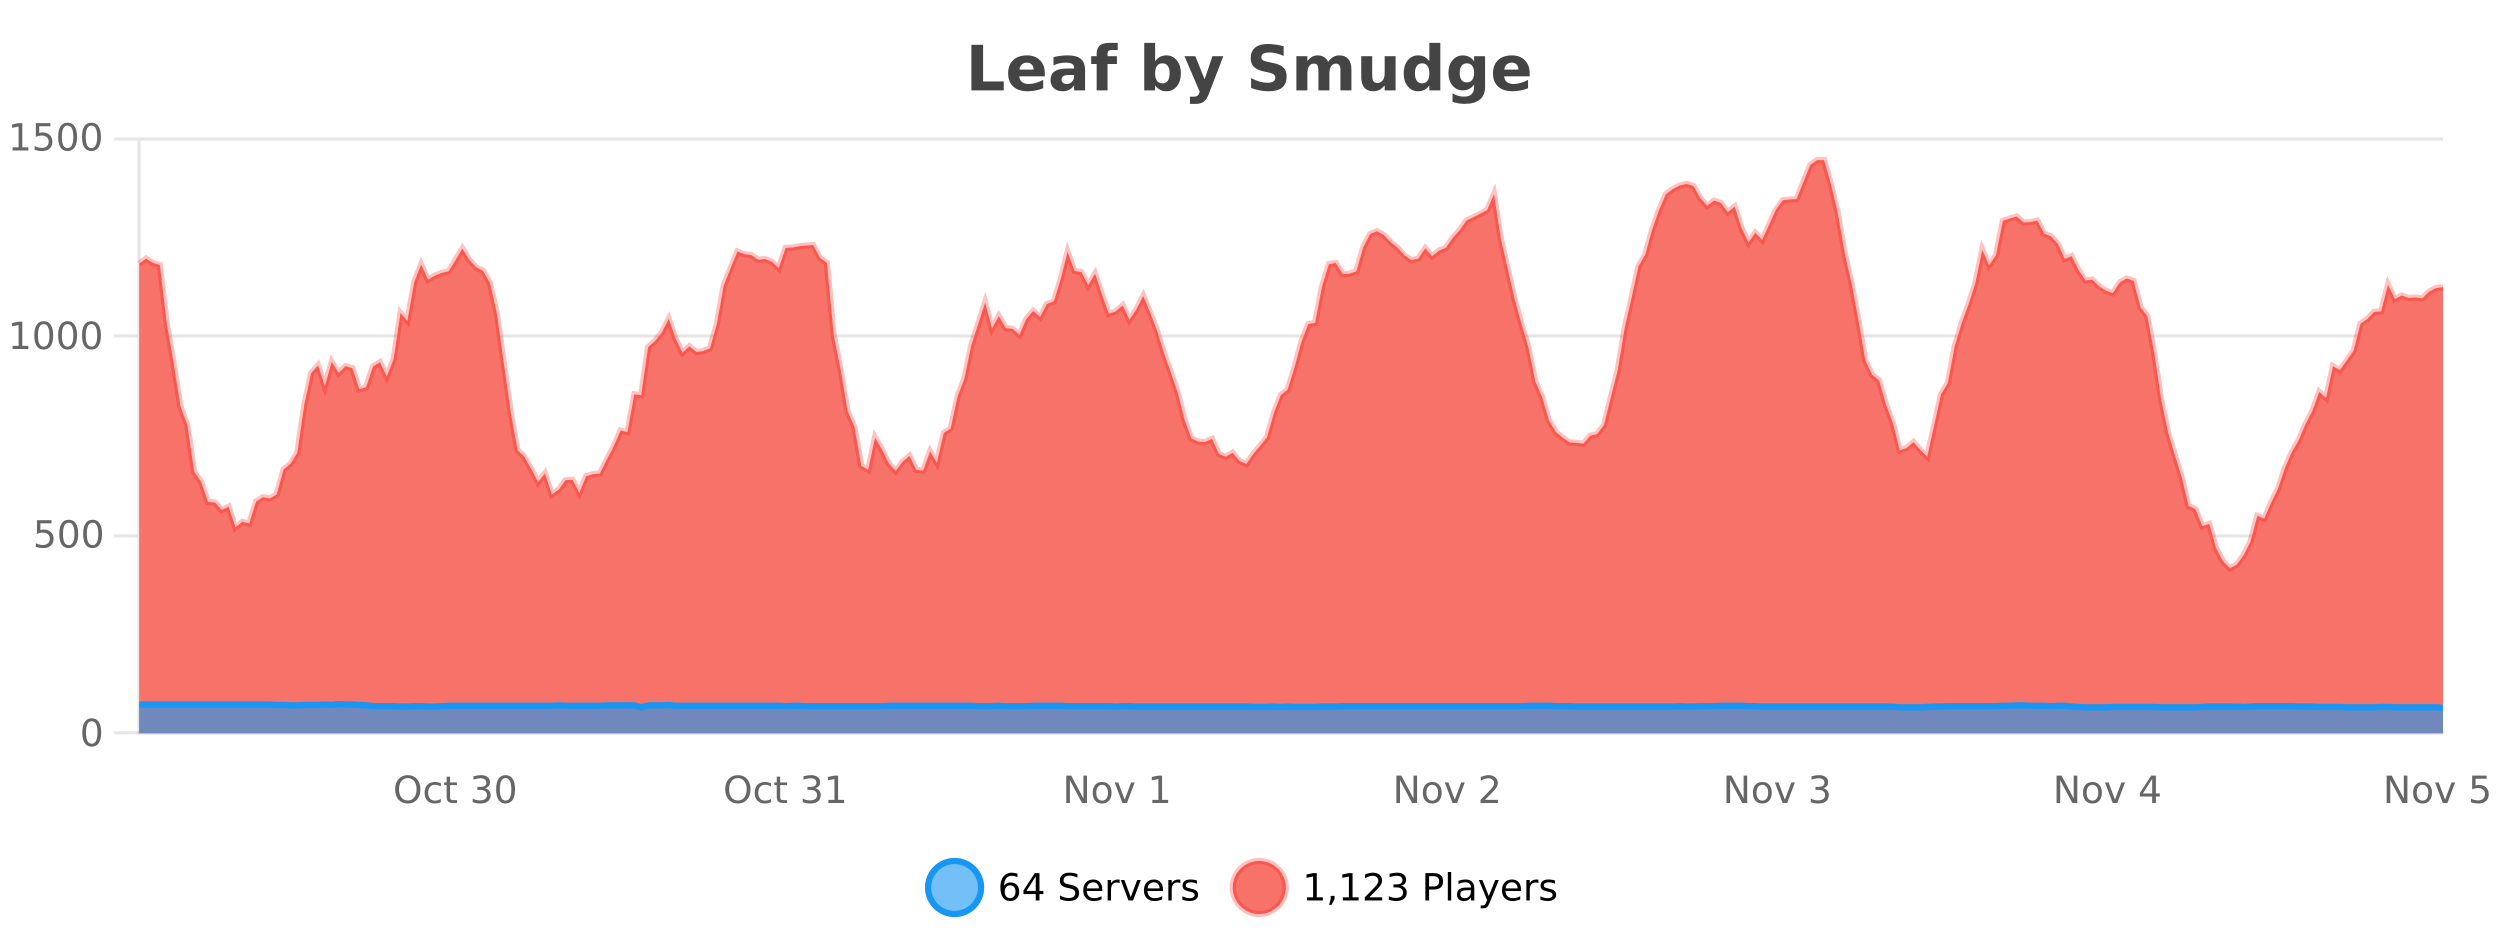
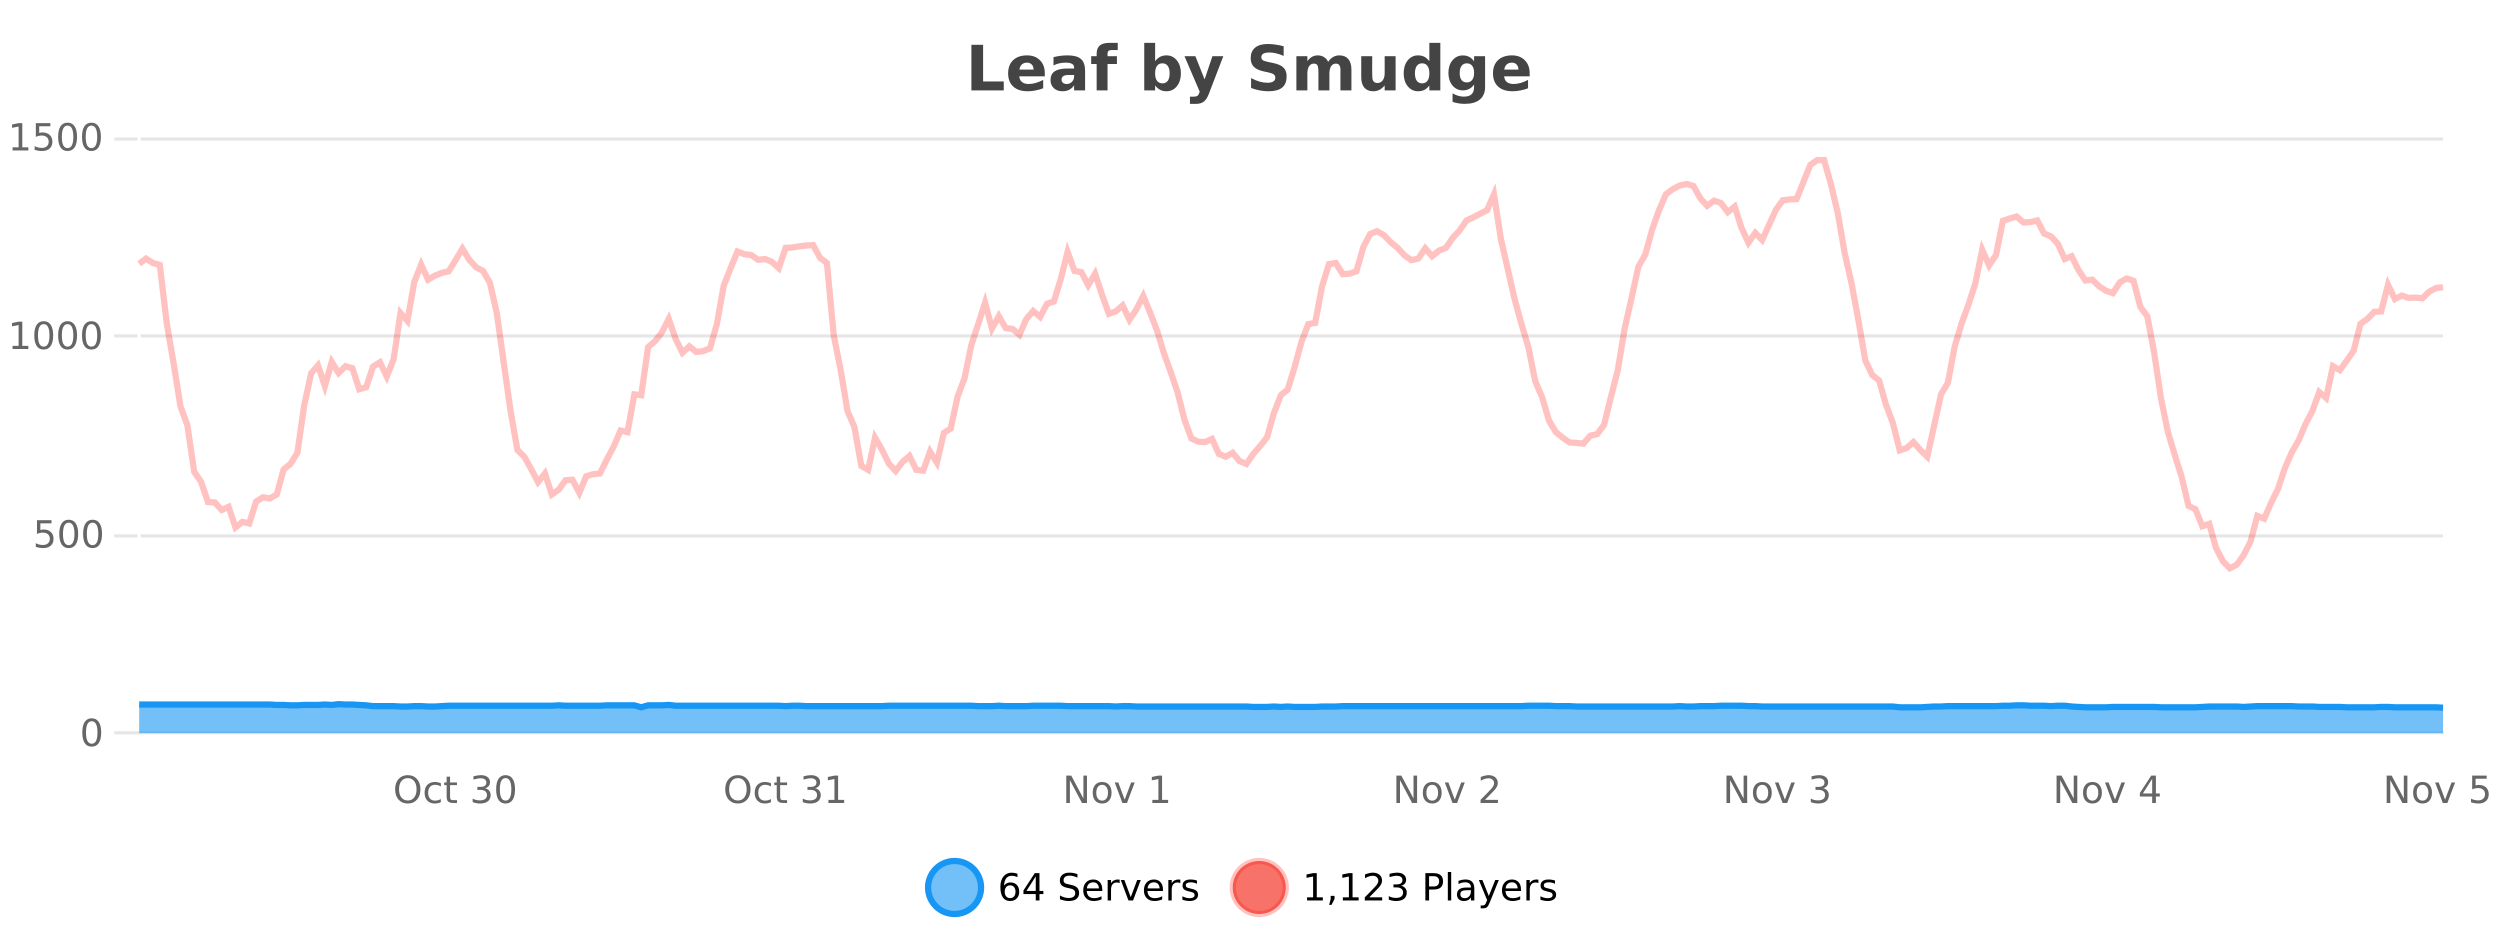
<svg xmlns="http://www.w3.org/2000/svg" width="800pt" height="300pt" viewBox="0 0 800 300" version="1.1">
  <defs>
    <clipPath id="clip1">
      <path d="M 268 263 L 343 263 L 343 300 L 268 300 Z M 268 263 " />
    </clipPath>
    <clipPath id="clip2">
      <path d="M 366 263 L 440 263 L 440 300 L 366 300 Z M 366 263 " />
    </clipPath>
    <clipPath id="clip3">
-       <path d="M 44.539 51 L 781.766 51 L 781.766 234.602 L 44.539 234.602 Z M 44.539 51 " />
-     </clipPath>
+       </clipPath>
    <clipPath id="clip4">
      <path d="M 43.539 43 L 782.766 43 L 782.766 211 L 43.539 211 Z M 43.539 43 " />
    </clipPath>
    <clipPath id="clip5">
      <path d="M 44.539 225 L 781.766 225 L 781.766 234.602 L 44.539 234.602 Z M 44.539 225 " />
    </clipPath>
    <clipPath id="clip6">
      <path d="M 43.539 197 L 782.766 197 L 782.766 235.602 L 43.539 235.602 Z M 43.539 197 " />
    </clipPath>
  </defs>
  <g id="surface2230596">
    <rect x="0" y="0" width="800" height="300" style="fill:rgb(100%,100%,100%);fill-opacity:1;stroke:none;" />
-     <path style="fill:none;stroke-width:1;stroke-linecap:butt;stroke-linejoin:miter;stroke:rgb(0%,0%,0%);stroke-opacity:0.098;stroke-miterlimit:10;" d="M 45 234.5 L 781.766 234.5 " />
    <path style="fill:none;stroke-width:1;stroke-linecap:butt;stroke-linejoin:miter;stroke:rgb(0%,0%,0%);stroke-opacity:0.098;stroke-miterlimit:10;" d="M 36.539 234.5 L 44 234.5 " />
    <path style="fill:none;stroke-width:1;stroke-linecap:butt;stroke-linejoin:miter;stroke:rgb(0%,0%,0%);stroke-opacity:0.098;stroke-miterlimit:10;" d="M 45 171.5 L 781.766 171.5 " />
    <path style="fill:none;stroke-width:1;stroke-linecap:butt;stroke-linejoin:miter;stroke:rgb(0%,0%,0%);stroke-opacity:0.098;stroke-miterlimit:10;" d="M 36.539 171.5 L 44 171.5 " />
    <path style="fill:none;stroke-width:1;stroke-linecap:butt;stroke-linejoin:miter;stroke:rgb(0%,0%,0%);stroke-opacity:0.098;stroke-miterlimit:10;" d="M 45 107.5 L 781.766 107.5 " />
    <path style="fill:none;stroke-width:1;stroke-linecap:butt;stroke-linejoin:miter;stroke:rgb(0%,0%,0%);stroke-opacity:0.098;stroke-miterlimit:10;" d="M 36.539 107.5 L 44 107.5 " />
    <path style="fill:none;stroke-width:1;stroke-linecap:butt;stroke-linejoin:miter;stroke:rgb(0%,0%,0%);stroke-opacity:0.098;stroke-miterlimit:10;" d="M 45 44.5 L 781.766 44.5 " />
    <path style="fill:none;stroke-width:1;stroke-linecap:butt;stroke-linejoin:miter;stroke:rgb(0%,0%,0%);stroke-opacity:0.098;stroke-miterlimit:10;" d="M 36.539 44.5 L 44 44.5 " />
    <path style=" stroke:none;fill-rule:nonzero;fill:rgb(9.02%,58.824%,95.294%);fill-opacity:0.6;" d="M 313.945 284 C 313.945 288.688 310.148 292.484 305.461 292.484 C 300.773 292.484 296.977 288.688 296.977 284 C 296.977 279.312 300.773 275.516 305.461 275.516 C 310.148 275.516 313.945 279.312 313.945 284 Z M 313.945 284 " />
    <g clip-path="url(#clip1)" clip-rule="nonzero">
      <path style="fill:none;stroke-width:2;stroke-linecap:butt;stroke-linejoin:miter;stroke:rgb(9.02%,58.824%,95.294%);stroke-opacity:1;stroke-miterlimit:10;" d="M 313.945 284 C 313.945 288.688 310.148 292.484 305.461 292.484 C 300.773 292.484 296.977 288.688 296.977 284 C 296.977 279.312 300.773 275.516 305.461 275.516 C 310.148 275.516 313.945 279.312 313.945 284 Z M 313.945 284 " />
    </g>
    <path style=" stroke:none;fill-rule:nonzero;fill:rgb(0%,0%,0%);fill-opacity:1;" d="M 323.242 283.312 C 322.711 283.312 322.289 283.496 321.977 283.859 C 321.664 284.227 321.508 284.719 321.508 285.344 C 321.508 285.98 321.664 286.48 321.977 286.844 C 322.289 287.211 322.711 287.391 323.242 287.391 C 323.773 287.391 324.188 287.211 324.492 286.844 C 324.805 286.48 324.961 285.98 324.961 285.344 C 324.961 284.719 324.805 284.227 324.492 283.859 C 324.188 283.496 323.773 283.312 323.242 283.312 Z M 325.586 279.594 L 325.586 280.672 C 325.281 280.539 324.98 280.434 324.68 280.359 C 324.375 280.289 324.078 280.25 323.789 280.25 C 323.008 280.25 322.406 280.516 321.992 281.047 C 321.586 281.57 321.352 282.359 321.289 283.422 C 321.516 283.09 321.805 282.836 322.148 282.656 C 322.5 282.469 322.887 282.375 323.305 282.375 C 324.18 282.375 324.871 282.641 325.383 283.172 C 325.891 283.703 326.148 284.43 326.148 285.344 C 326.148 286.25 325.883 286.977 325.352 287.516 C 324.82 288.059 324.117 288.328 323.242 288.328 C 322.219 288.328 321.445 287.945 320.914 287.172 C 320.383 286.391 320.117 285.266 320.117 283.797 C 320.117 282.414 320.445 281.309 321.102 280.484 C 321.758 279.664 322.637 279.25 323.742 279.25 C 324.031 279.25 324.328 279.281 324.633 279.344 C 324.934 279.398 325.25 279.48 325.586 279.594 Z M 331.441 280.438 L 328.457 285.109 L 331.441 285.109 Z M 331.129 279.406 L 332.629 279.406 L 332.629 285.109 L 333.879 285.109 L 333.879 286.094 L 332.629 286.094 L 332.629 288.156 L 331.441 288.156 L 331.441 286.094 L 327.504 286.094 L 327.504 284.953 Z M 344.781 279.688 L 344.781 280.844 C 344.332 280.637 343.906 280.48 343.5 280.375 C 343.102 280.262 342.723 280.203 342.359 280.203 C 341.711 280.203 341.211 280.328 340.859 280.578 C 340.516 280.828 340.344 281.188 340.344 281.656 C 340.344 282.043 340.457 282.336 340.688 282.531 C 340.914 282.73 341.359 282.887 342.016 283 L 342.719 283.156 C 343.602 283.324 344.254 283.621 344.672 284.047 C 345.098 284.465 345.312 285.027 345.312 285.734 C 345.312 286.59 345.023 287.234 344.453 287.672 C 343.891 288.109 343.055 288.328 341.953 288.328 C 341.547 288.328 341.109 288.281 340.641 288.188 C 340.172 288.094 339.688 287.953 339.188 287.766 L 339.188 286.547 C 339.664 286.82 340.133 287.023 340.594 287.156 C 341.062 287.293 341.516 287.359 341.953 287.359 C 342.629 287.359 343.148 287.23 343.516 286.969 C 343.891 286.699 344.078 286.32 344.078 285.828 C 344.078 285.402 343.941 285.07 343.672 284.828 C 343.41 284.578 342.977 284.398 342.375 284.281 L 341.656 284.141 C 340.77 283.965 340.129 283.688 339.734 283.312 C 339.348 282.938 339.156 282.418 339.156 281.75 C 339.156 280.969 339.426 280.359 339.969 279.922 C 340.508 279.477 341.258 279.25 342.219 279.25 C 342.633 279.25 343.051 279.289 343.469 279.359 C 343.895 279.434 344.332 279.543 344.781 279.688 Z M 352.727 284.609 L 352.727 285.125 L 347.758 285.125 C 347.809 285.875 348.031 286.445 348.43 286.828 C 348.836 287.215 349.391 287.406 350.102 287.406 C 350.516 287.406 350.918 287.359 351.305 287.266 C 351.699 287.164 352.09 287.008 352.477 286.797 L 352.477 287.828 C 352.078 287.984 351.68 288.105 351.273 288.188 C 350.867 288.281 350.453 288.328 350.039 288.328 C 348.996 288.328 348.168 288.027 347.555 287.422 C 346.938 286.809 346.633 285.98 346.633 284.938 C 346.633 283.867 346.922 283.016 347.508 282.391 C 348.09 281.758 348.871 281.438 349.852 281.438 C 350.734 281.438 351.434 281.727 351.945 282.297 C 352.465 282.859 352.727 283.633 352.727 284.609 Z M 351.648 284.281 C 351.637 283.699 351.469 283.23 351.148 282.875 C 350.824 282.523 350.398 282.344 349.867 282.344 C 349.262 282.344 348.777 282.516 348.414 282.859 C 348.059 283.203 347.855 283.684 347.805 284.297 Z M 358.297 282.594 C 358.172 282.531 358.035 282.484 357.891 282.453 C 357.754 282.414 357.598 282.391 357.422 282.391 C 356.816 282.391 356.348 282.59 356.016 282.984 C 355.691 283.383 355.531 283.953 355.531 284.703 L 355.531 288.156 L 354.453 288.156 L 354.453 281.594 L 355.531 281.594 L 355.531 282.609 C 355.758 282.215 356.055 281.922 356.422 281.734 C 356.785 281.539 357.227 281.438 357.75 281.438 C 357.82 281.438 357.898 281.445 357.984 281.453 C 358.078 281.465 358.176 281.48 358.281 281.5 Z M 358.652 281.594 L 359.793 281.594 L 361.84 287.094 L 363.902 281.594 L 365.043 281.594 L 362.574 288.156 L 361.105 288.156 Z M 372.145 284.609 L 372.145 285.125 L 367.176 285.125 C 367.227 285.875 367.449 286.445 367.848 286.828 C 368.254 287.215 368.809 287.406 369.52 287.406 C 369.934 287.406 370.336 287.359 370.723 287.266 C 371.117 287.164 371.508 287.008 371.895 286.797 L 371.895 287.828 C 371.496 287.984 371.098 288.105 370.691 288.188 C 370.285 288.281 369.871 288.328 369.457 288.328 C 368.414 288.328 367.586 288.027 366.973 287.422 C 366.355 286.809 366.051 285.98 366.051 284.938 C 366.051 283.867 366.34 283.016 366.926 282.391 C 367.508 281.758 368.289 281.438 369.27 281.438 C 370.152 281.438 370.852 281.727 371.363 282.297 C 371.883 282.859 372.145 283.633 372.145 284.609 Z M 371.066 284.281 C 371.055 283.699 370.887 283.23 370.566 282.875 C 370.242 282.523 369.816 282.344 369.285 282.344 C 368.68 282.344 368.195 282.516 367.832 282.859 C 367.477 283.203 367.273 283.684 367.223 284.297 Z M 377.715 282.594 C 377.59 282.531 377.453 282.484 377.309 282.453 C 377.172 282.414 377.016 282.391 376.84 282.391 C 376.234 282.391 375.766 282.59 375.434 282.984 C 375.109 283.383 374.949 283.953 374.949 284.703 L 374.949 288.156 L 373.871 288.156 L 373.871 281.594 L 374.949 281.594 L 374.949 282.609 C 375.176 282.215 375.473 281.922 375.84 281.734 C 376.203 281.539 376.645 281.438 377.168 281.438 C 377.238 281.438 377.316 281.445 377.402 281.453 C 377.496 281.465 377.594 281.48 377.699 281.5 Z M 383.023 281.781 L 383.023 282.812 C 382.719 282.656 382.402 282.543 382.07 282.469 C 381.746 282.387 381.406 282.344 381.055 282.344 C 380.523 282.344 380.121 282.43 379.852 282.594 C 379.578 282.75 379.445 282.996 379.445 283.328 C 379.445 283.578 379.539 283.777 379.727 283.922 C 379.922 284.059 380.312 284.188 380.898 284.312 L 381.258 284.406 C 382.027 284.562 382.574 284.793 382.898 285.094 C 383.219 285.398 383.383 285.812 383.383 286.344 C 383.383 286.961 383.137 287.445 382.648 287.797 C 382.168 288.152 381.508 288.328 380.664 288.328 C 380.309 288.328 379.938 288.289 379.555 288.219 C 379.18 288.156 378.781 288.059 378.367 287.922 L 378.367 286.797 C 378.762 287.008 379.152 287.164 379.539 287.266 C 379.922 287.371 380.309 287.422 380.695 287.422 C 381.195 287.422 381.578 287.34 381.852 287.172 C 382.133 286.996 382.273 286.746 382.273 286.422 C 382.273 286.133 382.172 285.906 381.977 285.75 C 381.777 285.594 381.344 285.445 380.68 285.297 L 380.305 285.219 C 379.637 285.074 379.152 284.855 378.852 284.562 C 378.559 284.273 378.414 283.875 378.414 283.375 C 378.414 282.75 378.633 282.273 379.07 281.938 C 379.508 281.605 380.125 281.438 380.93 281.438 C 381.324 281.438 381.699 281.469 382.055 281.531 C 382.406 281.586 382.73 281.668 383.023 281.781 Z M 315.461 277.016 " />
    <path style=" stroke:none;fill-rule:nonzero;fill:rgb(96.863%,44.706%,40.784%);fill-opacity:1;" d="M 411.449 284 C 411.449 288.688 407.648 292.484 402.961 292.484 C 398.277 292.484 394.477 288.688 394.477 284 C 394.477 279.312 398.277 275.516 402.961 275.516 C 407.648 275.516 411.449 279.312 411.449 284 Z M 411.449 284 " />
    <g clip-path="url(#clip2)" clip-rule="nonzero">
      <path style="fill:none;stroke-width:2;stroke-linecap:butt;stroke-linejoin:miter;stroke:rgb(100%,4.706%,0%);stroke-opacity:0.247;stroke-miterlimit:10;" d="M 411.449 284 C 411.449 288.688 407.648 292.484 402.961 292.484 C 398.277 292.484 394.477 288.688 394.477 284 C 394.477 279.312 398.277 275.516 402.961 275.516 C 407.648 275.516 411.449 279.312 411.449 284 Z M 411.449 284 " />
    </g>
    <path style=" stroke:none;fill-rule:nonzero;fill:rgb(0%,0%,0%);fill-opacity:1;" d="M 418.258 287.156 L 420.195 287.156 L 420.195 280.484 L 418.086 280.906 L 418.086 279.828 L 420.18 279.406 L 421.367 279.406 L 421.367 287.156 L 423.305 287.156 L 423.305 288.156 L 418.258 288.156 Z M 425.816 286.672 L 427.051 286.672 L 427.051 287.672 L 426.098 289.547 L 425.332 289.547 L 425.816 287.672 Z M 429.711 287.156 L 431.648 287.156 L 431.648 280.484 L 429.539 280.906 L 429.539 279.828 L 431.633 279.406 L 432.82 279.406 L 432.82 287.156 L 434.758 287.156 L 434.758 288.156 L 429.711 288.156 Z M 438.156 287.156 L 442.297 287.156 L 442.297 288.156 L 436.734 288.156 L 436.734 287.156 C 437.18 286.699 437.789 286.078 438.562 285.297 C 439.344 284.508 439.832 283.996 440.031 283.766 C 440.414 283.352 440.68 282.996 440.828 282.703 C 440.984 282.402 441.062 282.109 441.062 281.828 C 441.062 281.359 440.895 280.98 440.562 280.688 C 440.238 280.398 439.816 280.25 439.297 280.25 C 438.922 280.25 438.523 280.312 438.109 280.438 C 437.703 280.562 437.266 280.762 436.797 281.031 L 436.797 279.828 C 437.273 279.641 437.719 279.5 438.125 279.406 C 438.539 279.305 438.922 279.25 439.266 279.25 C 440.172 279.25 440.895 279.48 441.438 279.938 C 441.977 280.387 442.25 280.992 442.25 281.75 C 442.25 282.105 442.18 282.445 442.047 282.766 C 441.91 283.09 441.664 283.469 441.312 283.906 C 441.207 284.023 440.895 284.352 440.375 284.891 C 439.852 285.434 439.113 286.188 438.156 287.156 Z M 448.367 283.438 C 448.93 283.562 449.367 283.82 449.68 284.203 C 450 284.578 450.164 285.047 450.164 285.609 C 450.164 286.477 449.867 287.148 449.273 287.625 C 448.68 288.094 447.836 288.328 446.742 288.328 C 446.375 288.328 445.996 288.289 445.602 288.219 C 445.215 288.148 444.82 288.039 444.414 287.891 L 444.414 286.75 C 444.734 286.938 445.09 287.086 445.477 287.188 C 445.871 287.281 446.281 287.328 446.711 287.328 C 447.449 287.328 448.012 287.184 448.398 286.891 C 448.793 286.602 448.992 286.172 448.992 285.609 C 448.992 285.102 448.809 284.699 448.445 284.406 C 448.078 284.117 447.578 283.969 446.945 283.969 L 445.914 283.969 L 445.914 283 L 446.992 283 C 447.562 283 448.008 282.887 448.32 282.656 C 448.633 282.418 448.789 282.078 448.789 281.641 C 448.789 281.195 448.625 280.852 448.305 280.609 C 447.992 280.371 447.539 280.25 446.945 280.25 C 446.609 280.25 446.258 280.289 445.883 280.359 C 445.516 280.422 445.109 280.527 444.664 280.672 L 444.664 279.625 C 445.121 279.5 445.543 279.406 445.93 279.344 C 446.324 279.281 446.695 279.25 447.039 279.25 C 447.945 279.25 448.656 279.453 449.18 279.859 C 449.699 280.266 449.961 280.82 449.961 281.516 C 449.961 282.008 449.82 282.418 449.539 282.75 C 449.266 283.086 448.875 283.312 448.367 283.438 Z M 457.305 280.375 L 457.305 283.672 L 458.789 283.672 C 459.34 283.672 459.766 283.531 460.07 283.25 C 460.371 282.961 460.523 282.547 460.523 282.016 C 460.523 281.496 460.371 281.094 460.07 280.812 C 459.766 280.523 459.34 280.375 458.789 280.375 Z M 456.117 279.406 L 458.789 279.406 C 459.777 279.406 460.523 279.633 461.023 280.078 C 461.523 280.516 461.773 281.164 461.773 282.016 C 461.773 282.883 461.523 283.539 461.023 283.984 C 460.523 284.422 459.777 284.641 458.789 284.641 L 457.305 284.641 L 457.305 288.156 L 456.117 288.156 Z M 463.305 279.031 L 464.383 279.031 L 464.383 288.156 L 463.305 288.156 Z M 469.625 284.859 C 468.758 284.859 468.156 284.961 467.812 285.156 C 467.477 285.355 467.312 285.695 467.312 286.172 C 467.312 286.559 467.438 286.867 467.688 287.094 C 467.945 287.312 468.289 287.422 468.719 287.422 C 469.32 287.422 469.801 287.215 470.156 286.797 C 470.52 286.371 470.703 285.805 470.703 285.094 L 470.703 284.859 Z M 471.781 284.406 L 471.781 288.156 L 470.703 288.156 L 470.703 287.156 C 470.453 287.555 470.145 287.852 469.781 288.047 C 469.414 288.234 468.969 288.328 468.438 288.328 C 467.758 288.328 467.223 288.141 466.828 287.766 C 466.43 287.383 466.234 286.875 466.234 286.25 C 466.234 285.512 466.477 284.953 466.969 284.578 C 467.469 284.203 468.207 284.016 469.188 284.016 L 470.703 284.016 L 470.703 283.906 C 470.703 283.406 470.535 283.023 470.203 282.75 C 469.879 282.48 469.426 282.344 468.844 282.344 C 468.469 282.344 468.098 282.391 467.734 282.484 C 467.379 282.578 467.039 282.715 466.719 282.891 L 466.719 281.891 C 467.113 281.734 467.492 281.621 467.859 281.547 C 468.234 281.477 468.598 281.438 468.953 281.438 C 469.898 281.438 470.609 281.684 471.078 282.172 C 471.547 282.664 471.781 283.406 471.781 284.406 Z M 476.727 288.766 C 476.422 289.547 476.125 290.055 475.836 290.297 C 475.543 290.535 475.156 290.656 474.68 290.656 L 473.82 290.656 L 473.82 289.75 L 474.445 289.75 C 474.746 289.75 474.977 289.676 475.133 289.531 C 475.297 289.395 475.48 289.066 475.68 288.547 L 475.883 288.047 L 473.227 281.594 L 474.367 281.594 L 476.414 286.719 L 478.477 281.594 L 479.617 281.594 Z M 486.719 284.609 L 486.719 285.125 L 481.75 285.125 C 481.801 285.875 482.023 286.445 482.422 286.828 C 482.828 287.215 483.383 287.406 484.094 287.406 C 484.508 287.406 484.91 287.359 485.297 287.266 C 485.691 287.164 486.082 287.008 486.469 286.797 L 486.469 287.828 C 486.07 287.984 485.672 288.105 485.266 288.188 C 484.859 288.281 484.445 288.328 484.031 288.328 C 482.988 288.328 482.16 288.027 481.547 287.422 C 480.93 286.809 480.625 285.98 480.625 284.938 C 480.625 283.867 480.914 283.016 481.5 282.391 C 482.082 281.758 482.863 281.438 483.844 281.438 C 484.727 281.438 485.426 281.727 485.938 282.297 C 486.457 282.859 486.719 283.633 486.719 284.609 Z M 485.641 284.281 C 485.629 283.699 485.461 283.23 485.141 282.875 C 484.816 282.523 484.391 282.344 483.859 282.344 C 483.254 282.344 482.77 282.516 482.406 282.859 C 482.051 283.203 481.848 283.684 481.797 284.297 Z M 492.289 282.594 C 492.164 282.531 492.027 282.484 491.883 282.453 C 491.746 282.414 491.59 282.391 491.414 282.391 C 490.809 282.391 490.34 282.59 490.008 282.984 C 489.684 283.383 489.523 283.953 489.523 284.703 L 489.523 288.156 L 488.445 288.156 L 488.445 281.594 L 489.523 281.594 L 489.523 282.609 C 489.75 282.215 490.047 281.922 490.414 281.734 C 490.777 281.539 491.219 281.438 491.742 281.438 C 491.812 281.438 491.891 281.445 491.977 281.453 C 492.07 281.465 492.168 281.48 492.273 281.5 Z M 497.598 281.781 L 497.598 282.812 C 497.293 282.656 496.977 282.543 496.645 282.469 C 496.32 282.387 495.98 282.344 495.629 282.344 C 495.098 282.344 494.695 282.43 494.426 282.594 C 494.152 282.75 494.02 282.996 494.02 283.328 C 494.02 283.578 494.113 283.777 494.301 283.922 C 494.496 284.059 494.887 284.188 495.473 284.312 L 495.832 284.406 C 496.602 284.562 497.148 284.793 497.473 285.094 C 497.793 285.398 497.957 285.812 497.957 286.344 C 497.957 286.961 497.711 287.445 497.223 287.797 C 496.742 288.152 496.082 288.328 495.238 288.328 C 494.883 288.328 494.512 288.289 494.129 288.219 C 493.754 288.156 493.355 288.059 492.941 287.922 L 492.941 286.797 C 493.336 287.008 493.727 287.164 494.113 287.266 C 494.496 287.371 494.883 287.422 495.27 287.422 C 495.77 287.422 496.152 287.34 496.426 287.172 C 496.707 286.996 496.848 286.746 496.848 286.422 C 496.848 286.133 496.746 285.906 496.551 285.75 C 496.352 285.594 495.918 285.445 495.254 285.297 L 494.879 285.219 C 494.211 285.074 493.727 284.855 493.426 284.562 C 493.133 284.273 492.988 283.875 492.988 283.375 C 492.988 282.75 493.207 282.273 493.645 281.938 C 494.082 281.605 494.699 281.438 495.504 281.438 C 495.898 281.438 496.273 281.469 496.629 281.531 C 496.98 281.586 497.305 281.668 497.598 281.781 Z M 412.961 277.016 " />
    <path style=" stroke:none;fill-rule:nonzero;fill:rgb(26.667%,26.667%,26.667%);fill-opacity:1;" d="M 310.844 14.344 L 314.594 14.344 L 314.594 26.078 L 321.203 26.078 L 321.203 28.922 L 310.844 28.922 Z M 334.336 23.422 L 334.336 24.422 L 326.164 24.422 C 326.246 25.246 326.543 25.859 327.055 26.266 C 327.562 26.672 328.273 26.875 329.18 26.875 C 329.918 26.875 330.672 26.766 331.445 26.547 C 332.215 26.328 333.008 26 333.82 25.562 L 333.82 28.25 C 332.996 28.562 332.168 28.797 331.336 28.953 C 330.512 29.117 329.688 29.203 328.867 29.203 C 326.887 29.203 325.344 28.703 324.242 27.703 C 323.148 26.695 322.602 25.281 322.602 23.469 C 322.602 21.68 323.137 20.273 324.211 19.25 C 325.293 18.23 326.777 17.719 328.664 17.719 C 330.383 17.719 331.758 18.242 332.789 19.281 C 333.82 20.312 334.336 21.695 334.336 23.422 Z M 330.742 22.266 C 330.742 21.602 330.547 21.062 330.164 20.656 C 329.777 20.25 329.273 20.047 328.648 20.047 C 327.969 20.047 327.418 20.242 326.992 20.625 C 326.574 21 326.312 21.547 326.211 22.266 Z M 341.887 24 C 341.156 24 340.609 24.125 340.246 24.375 C 339.879 24.617 339.699 24.98 339.699 25.469 C 339.699 25.906 339.844 26.25 340.137 26.5 C 340.438 26.75 340.848 26.875 341.371 26.875 C 342.027 26.875 342.578 26.641 343.027 26.172 C 343.484 25.703 343.715 25.117 343.715 24.406 L 343.715 24 Z M 347.23 22.688 L 347.23 28.922 L 343.715 28.922 L 343.715 27.297 C 343.246 27.965 342.715 28.449 342.121 28.75 C 341.535 29.051 340.824 29.203 339.98 29.203 C 338.855 29.203 337.938 28.875 337.23 28.219 C 336.52 27.555 336.168 26.695 336.168 25.641 C 336.168 24.359 336.605 23.422 337.48 22.828 C 338.363 22.227 339.754 21.922 341.652 21.922 L 343.715 21.922 L 343.715 21.641 C 343.715 21.09 343.496 20.688 343.059 20.438 C 342.621 20.18 341.938 20.047 341.012 20.047 C 340.262 20.047 339.562 20.125 338.918 20.281 C 338.27 20.43 337.672 20.648 337.121 20.938 L 337.121 18.281 C 337.871 18.094 338.621 17.953 339.371 17.859 C 340.129 17.766 340.891 17.719 341.652 17.719 C 343.621 17.719 345.043 18.109 345.918 18.891 C 346.793 19.664 347.23 20.93 347.23 22.688 Z M 357.68 13.719 L 357.68 16.016 L 355.742 16.016 C 355.25 16.016 354.906 16.109 354.711 16.297 C 354.512 16.477 354.414 16.781 354.414 17.219 L 354.414 17.984 L 357.414 17.984 L 357.414 20.484 L 354.414 20.484 L 354.414 28.922 L 350.93 28.922 L 350.93 20.484 L 349.18 20.484 L 349.18 17.984 L 350.93 17.984 L 350.93 17.219 C 350.93 16.031 351.258 15.152 351.914 14.578 C 352.578 14.008 353.609 13.719 355.008 13.719 Z M 371.969 26.672 C 372.719 26.672 373.289 26.402 373.688 25.859 C 374.082 25.309 374.281 24.512 374.281 23.469 C 374.281 22.43 374.082 21.637 373.688 21.094 C 373.289 20.543 372.719 20.266 371.969 20.266 C 371.219 20.266 370.641 20.543 370.234 21.094 C 369.836 21.637 369.641 22.43 369.641 23.469 C 369.641 24.5 369.836 25.293 370.234 25.844 C 370.641 26.398 371.219 26.672 371.969 26.672 Z M 369.641 19.578 C 370.129 18.945 370.664 18.477 371.25 18.172 C 371.832 17.871 372.504 17.719 373.266 17.719 C 374.617 17.719 375.727 18.258 376.594 19.328 C 377.457 20.402 377.891 21.781 377.891 23.469 C 377.891 25.148 377.457 26.523 376.594 27.594 C 375.727 28.668 374.617 29.203 373.266 29.203 C 372.504 29.203 371.832 29.051 371.25 28.75 C 370.664 28.449 370.129 27.98 369.641 27.344 L 369.641 28.922 L 366.156 28.922 L 366.156 13.719 L 369.641 13.719 Z M 379.035 17.984 L 382.52 17.984 L 385.473 25.406 L 387.973 17.984 L 391.457 17.984 L 386.863 29.953 C 386.402 31.172 385.863 32.02 385.238 32.5 C 384.621 32.988 383.816 33.234 382.816 33.234 L 380.785 33.234 L 380.785 30.938 L 381.879 30.938 C 382.473 30.938 382.902 30.844 383.176 30.656 C 383.445 30.469 383.652 30.129 383.801 29.641 L 383.91 29.344 Z M 410.77 14.797 L 410.77 17.891 C 409.965 17.527 409.184 17.258 408.426 17.078 C 407.664 16.891 406.945 16.797 406.27 16.797 C 405.371 16.797 404.707 16.922 404.27 17.172 C 403.84 17.422 403.629 17.809 403.629 18.328 C 403.629 18.715 403.773 19.016 404.066 19.234 C 404.355 19.453 404.883 19.641 405.645 19.797 L 407.238 20.125 C 408.863 20.449 410.012 20.945 410.691 21.609 C 411.379 22.277 411.723 23.219 411.723 24.438 C 411.723 26.043 411.242 27.242 410.285 28.031 C 409.336 28.812 407.883 29.203 405.926 29.203 C 404.996 29.203 404.066 29.113 403.129 28.938 C 402.199 28.762 401.273 28.5 400.348 28.156 L 400.348 24.984 C 401.273 25.484 402.168 25.859 403.035 26.109 C 403.91 26.359 404.754 26.484 405.566 26.484 C 406.387 26.484 407.012 26.352 407.441 26.078 C 407.879 25.797 408.098 25.402 408.098 24.891 C 408.098 24.445 407.945 24.094 407.645 23.844 C 407.352 23.594 406.762 23.371 405.879 23.172 L 404.426 22.859 C 402.965 22.547 401.898 22.055 401.223 21.375 C 400.555 20.688 400.223 19.762 400.223 18.594 C 400.223 17.148 400.691 16.031 401.629 15.25 C 402.566 14.469 403.914 14.078 405.676 14.078 C 406.477 14.078 407.301 14.141 408.145 14.266 C 408.988 14.383 409.863 14.559 410.77 14.797 Z M 425 19.797 C 425.445 19.121 425.973 18.605 426.578 18.25 C 427.191 17.898 427.863 17.719 428.594 17.719 C 429.844 17.719 430.797 18.109 431.453 18.891 C 432.117 19.664 432.453 20.789 432.453 22.266 L 432.453 28.922 L 428.938 28.922 L 428.938 23.219 C 428.938 23.137 428.938 23.047 428.938 22.953 C 428.945 22.859 428.953 22.73 428.953 22.562 C 428.953 21.793 428.836 21.234 428.609 20.891 C 428.379 20.539 428.008 20.359 427.5 20.359 C 426.844 20.359 426.332 20.637 425.969 21.188 C 425.602 21.73 425.414 22.516 425.406 23.547 L 425.406 28.922 L 421.891 28.922 L 421.891 23.219 C 421.891 22.012 421.785 21.234 421.578 20.891 C 421.367 20.539 421 20.359 420.469 20.359 C 419.789 20.359 419.27 20.637 418.906 21.188 C 418.539 21.73 418.359 22.516 418.359 23.547 L 418.359 28.922 L 414.844 28.922 L 414.844 17.984 L 418.359 17.984 L 418.359 19.578 C 418.797 18.965 419.289 18.5 419.844 18.188 C 420.395 17.875 421.008 17.719 421.688 17.719 C 422.438 17.719 423.102 17.902 423.688 18.266 C 424.27 18.633 424.707 19.141 425 19.797 Z M 435.594 24.656 L 435.594 17.984 L 439.109 17.984 L 439.109 19.078 C 439.109 19.672 439.102 20.418 439.094 21.312 C 439.094 22.211 439.094 22.805 439.094 23.094 C 439.094 23.98 439.113 24.617 439.156 25 C 439.207 25.387 439.285 25.668 439.391 25.844 C 439.535 26.074 439.723 26.25 439.953 26.375 C 440.18 26.5 440.445 26.562 440.75 26.562 C 441.477 26.562 442.051 26.281 442.469 25.719 C 442.883 25.156 443.094 24.383 443.094 23.391 L 443.094 17.984 L 446.594 17.984 L 446.594 28.922 L 443.094 28.922 L 443.094 27.344 C 442.562 27.98 442 28.449 441.406 28.75 C 440.82 29.051 440.176 29.203 439.469 29.203 C 438.207 29.203 437.242 28.82 436.578 28.047 C 435.922 27.266 435.594 26.137 435.594 24.656 Z M 457.391 19.578 L 457.391 13.719 L 460.906 13.719 L 460.906 28.922 L 457.391 28.922 L 457.391 27.344 C 456.91 27.992 456.379 28.465 455.797 28.766 C 455.211 29.055 454.539 29.203 453.781 29.203 C 452.438 29.203 451.332 28.668 450.469 27.594 C 449.602 26.523 449.172 25.148 449.172 23.469 C 449.172 21.781 449.602 20.402 450.469 19.328 C 451.332 18.258 452.438 17.719 453.781 17.719 C 454.539 17.719 455.211 17.871 455.797 18.172 C 456.379 18.477 456.91 18.945 457.391 19.578 Z M 455.078 26.672 C 455.828 26.672 456.398 26.402 456.797 25.859 C 457.191 25.309 457.391 24.512 457.391 23.469 C 457.391 22.43 457.191 21.637 456.797 21.094 C 456.398 20.543 455.828 20.266 455.078 20.266 C 454.336 20.266 453.77 20.543 453.375 21.094 C 452.977 21.637 452.781 22.43 452.781 23.469 C 452.781 24.512 452.977 25.309 453.375 25.859 C 453.77 26.402 454.336 26.672 455.078 26.672 Z M 471.711 27.062 C 471.23 27.699 470.699 28.168 470.117 28.469 C 469.531 28.773 468.859 28.922 468.102 28.922 C 466.766 28.922 465.664 28.398 464.789 27.344 C 463.922 26.293 463.492 24.953 463.492 23.328 C 463.492 21.695 463.922 20.355 464.789 19.312 C 465.664 18.262 466.766 17.734 468.102 17.734 C 468.859 17.734 469.531 17.887 470.117 18.188 C 470.699 18.492 471.23 18.965 471.711 19.609 L 471.711 17.984 L 475.227 17.984 L 475.227 27.812 C 475.227 29.57 474.668 30.914 473.555 31.844 C 472.449 32.77 470.84 33.234 468.727 33.234 C 468.047 33.234 467.387 33.18 466.742 33.078 C 466.105 32.973 465.465 32.816 464.82 32.609 L 464.82 29.875 C 465.434 30.227 466.031 30.488 466.617 30.656 C 467.199 30.832 467.789 30.922 468.383 30.922 C 469.527 30.922 470.367 30.672 470.898 30.172 C 471.438 29.672 471.711 28.887 471.711 27.812 Z M 469.398 20.266 C 468.68 20.266 468.117 20.531 467.711 21.062 C 467.305 21.594 467.102 22.352 467.102 23.328 C 467.102 24.328 467.293 25.09 467.68 25.609 C 468.074 26.121 468.648 26.375 469.398 26.375 C 470.125 26.375 470.695 26.109 471.102 25.578 C 471.508 25.047 471.711 24.297 471.711 23.328 C 471.711 22.352 471.508 21.594 471.102 21.062 C 470.695 20.531 470.125 20.266 469.398 20.266 Z M 489.492 23.422 L 489.492 24.422 L 481.32 24.422 C 481.402 25.246 481.699 25.859 482.211 26.266 C 482.719 26.672 483.43 26.875 484.336 26.875 C 485.074 26.875 485.828 26.766 486.602 26.547 C 487.371 26.328 488.164 26 488.977 25.562 L 488.977 28.25 C 488.152 28.562 487.324 28.797 486.492 28.953 C 485.668 29.117 484.844 29.203 484.023 29.203 C 482.043 29.203 480.5 28.703 479.398 27.703 C 478.305 26.695 477.758 25.281 477.758 23.469 C 477.758 21.68 478.293 20.273 479.367 19.25 C 480.449 18.23 481.934 17.719 483.82 17.719 C 485.539 17.719 486.914 18.242 487.945 19.281 C 488.977 20.312 489.492 21.695 489.492 23.422 Z M 485.898 22.266 C 485.898 21.602 485.703 21.062 485.32 20.656 C 484.934 20.25 484.43 20.047 483.805 20.047 C 483.125 20.047 482.574 20.242 482.148 20.625 C 481.73 21 481.469 21.547 481.367 22.266 Z M 309 10.359 " />
    <path style="fill:none;stroke-width:1;stroke-linecap:butt;stroke-linejoin:miter;stroke:rgb(0%,0%,0%);stroke-opacity:0.098;stroke-miterlimit:10;" d="M 44 234.5 L 782 234.5 " />
    <path style=" stroke:none;fill-rule:nonzero;fill:rgb(40%,40%,40%);fill-opacity:1;" d="M 130.504 249 C 129.637 249 128.949 249.324 128.441 249.969 C 127.941 250.605 127.691 251.48 127.691 252.594 C 127.691 253.688 127.941 254.559 128.441 255.203 C 128.949 255.84 129.637 256.156 130.504 256.156 C 131.355 256.156 132.035 255.84 132.535 255.203 C 133.043 254.559 133.301 253.688 133.301 252.594 C 133.301 251.48 133.043 250.605 132.535 249.969 C 132.035 249.324 131.355 249 130.504 249 Z M 130.504 248.047 C 131.723 248.047 132.695 248.461 133.426 249.281 C 134.164 250.105 134.535 251.211 134.535 252.594 C 134.535 253.969 134.164 255.07 133.426 255.891 C 132.695 256.715 131.723 257.125 130.504 257.125 C 129.273 257.125 128.289 256.715 127.551 255.891 C 126.809 255.07 126.441 253.969 126.441 252.594 C 126.441 251.211 126.809 250.105 127.551 249.281 C 128.289 248.461 129.273 248.047 130.504 248.047 Z M 141.074 250.641 L 141.074 251.656 C 140.762 251.48 140.453 251.352 140.152 251.266 C 139.848 251.184 139.543 251.141 139.23 251.141 C 138.52 251.141 137.973 251.367 137.59 251.812 C 137.203 252.25 137.012 252.871 137.012 253.672 C 137.012 254.477 137.203 255.102 137.59 255.547 C 137.973 255.984 138.52 256.203 139.23 256.203 C 139.543 256.203 139.848 256.164 140.152 256.078 C 140.453 255.996 140.762 255.871 141.074 255.703 L 141.074 256.703 C 140.77 256.84 140.457 256.945 140.137 257.016 C 139.812 257.086 139.469 257.125 139.105 257.125 C 138.113 257.125 137.328 256.82 136.746 256.203 C 136.16 255.578 135.871 254.734 135.871 253.672 C 135.871 252.609 136.16 251.773 136.746 251.156 C 137.34 250.543 138.152 250.234 139.184 250.234 C 139.504 250.234 139.824 250.273 140.137 250.344 C 140.457 250.406 140.77 250.508 141.074 250.641 Z M 144.016 248.531 L 144.016 250.391 L 146.234 250.391 L 146.234 251.234 L 144.016 251.234 L 144.016 254.797 C 144.016 255.328 144.086 255.672 144.234 255.828 C 144.379 255.977 144.676 256.047 145.125 256.047 L 146.234 256.047 L 146.234 256.953 L 145.125 256.953 C 144.289 256.953 143.711 256.797 143.391 256.484 C 143.078 256.172 142.922 255.609 142.922 254.797 L 142.922 251.234 L 142.141 251.234 L 142.141 250.391 L 142.922 250.391 L 142.922 248.531 Z M 155.207 252.234 C 155.77 252.359 156.207 252.617 156.52 253 C 156.84 253.375 157.004 253.844 157.004 254.406 C 157.004 255.273 156.707 255.945 156.113 256.422 C 155.52 256.891 154.676 257.125 153.582 257.125 C 153.215 257.125 152.836 257.086 152.441 257.016 C 152.055 256.945 151.66 256.836 151.254 256.688 L 151.254 255.547 C 151.574 255.734 151.93 255.883 152.316 255.984 C 152.711 256.078 153.121 256.125 153.551 256.125 C 154.289 256.125 154.852 255.98 155.238 255.688 C 155.633 255.398 155.832 254.969 155.832 254.406 C 155.832 253.898 155.648 253.496 155.285 253.203 C 154.918 252.914 154.418 252.766 153.785 252.766 L 152.754 252.766 L 152.754 251.797 L 153.832 251.797 C 154.402 251.797 154.848 251.684 155.16 251.453 C 155.473 251.215 155.629 250.875 155.629 250.438 C 155.629 249.992 155.465 249.648 155.145 249.406 C 154.832 249.168 154.379 249.047 153.785 249.047 C 153.449 249.047 153.098 249.086 152.723 249.156 C 152.355 249.219 151.949 249.324 151.504 249.469 L 151.504 248.422 C 151.961 248.297 152.383 248.203 152.77 248.141 C 153.164 248.078 153.535 248.047 153.879 248.047 C 154.785 248.047 155.496 248.25 156.02 248.656 C 156.539 249.062 156.801 249.617 156.801 250.312 C 156.801 250.805 156.66 251.215 156.379 251.547 C 156.105 251.883 155.715 252.109 155.207 252.234 Z M 161.781 248.984 C 161.176 248.984 160.719 249.289 160.406 249.891 C 160.102 250.484 159.953 251.387 159.953 252.594 C 159.953 253.793 160.102 254.695 160.406 255.297 C 160.719 255.891 161.176 256.188 161.781 256.188 C 162.395 256.188 162.852 255.891 163.156 255.297 C 163.469 254.695 163.625 253.793 163.625 252.594 C 163.625 251.387 163.469 250.484 163.156 249.891 C 162.852 249.289 162.395 248.984 161.781 248.984 Z M 161.781 248.047 C 162.758 248.047 163.508 248.438 164.031 249.219 C 164.551 249.992 164.812 251.117 164.812 252.594 C 164.812 254.062 164.551 255.188 164.031 255.969 C 163.508 256.742 162.758 257.125 161.781 257.125 C 160.801 257.125 160.051 256.742 159.531 255.969 C 159.02 255.188 158.766 254.062 158.766 252.594 C 158.766 251.117 159.02 249.992 159.531 249.219 C 160.051 248.438 160.801 248.047 161.781 248.047 Z M 125.77 245.816 " />
    <path style=" stroke:none;fill-rule:nonzero;fill:rgb(40%,40%,40%);fill-opacity:1;" d="M 236.137 249 C 235.27 249 234.582 249.324 234.074 249.969 C 233.574 250.605 233.324 251.48 233.324 252.594 C 233.324 253.688 233.574 254.559 234.074 255.203 C 234.582 255.84 235.27 256.156 236.137 256.156 C 236.988 256.156 237.668 255.84 238.168 255.203 C 238.676 254.559 238.934 253.688 238.934 252.594 C 238.934 251.48 238.676 250.605 238.168 249.969 C 237.668 249.324 236.988 249 236.137 249 Z M 236.137 248.047 C 237.355 248.047 238.328 248.461 239.059 249.281 C 239.797 250.105 240.168 251.211 240.168 252.594 C 240.168 253.969 239.797 255.07 239.059 255.891 C 238.328 256.715 237.355 257.125 236.137 257.125 C 234.906 257.125 233.922 256.715 233.184 255.891 C 232.441 255.07 232.074 253.969 232.074 252.594 C 232.074 251.211 232.441 250.105 233.184 249.281 C 233.922 248.461 234.906 248.047 236.137 248.047 Z M 246.707 250.641 L 246.707 251.656 C 246.395 251.48 246.086 251.352 245.785 251.266 C 245.48 251.184 245.176 251.141 244.863 251.141 C 244.152 251.141 243.605 251.367 243.223 251.812 C 242.836 252.25 242.645 252.871 242.645 253.672 C 242.645 254.477 242.836 255.102 243.223 255.547 C 243.605 255.984 244.152 256.203 244.863 256.203 C 245.176 256.203 245.48 256.164 245.785 256.078 C 246.086 255.996 246.395 255.871 246.707 255.703 L 246.707 256.703 C 246.402 256.84 246.09 256.945 245.77 257.016 C 245.445 257.086 245.102 257.125 244.738 257.125 C 243.746 257.125 242.961 256.82 242.379 256.203 C 241.793 255.578 241.504 254.734 241.504 253.672 C 241.504 252.609 241.793 251.773 242.379 251.156 C 242.973 250.543 243.785 250.234 244.816 250.234 C 245.137 250.234 245.457 250.273 245.77 250.344 C 246.09 250.406 246.402 250.508 246.707 250.641 Z M 249.648 248.531 L 249.648 250.391 L 251.867 250.391 L 251.867 251.234 L 249.648 251.234 L 249.648 254.797 C 249.648 255.328 249.719 255.672 249.867 255.828 C 250.012 255.977 250.309 256.047 250.758 256.047 L 251.867 256.047 L 251.867 256.953 L 250.758 256.953 C 249.922 256.953 249.344 256.797 249.023 256.484 C 248.711 256.172 248.555 255.609 248.555 254.797 L 248.555 251.234 L 247.773 251.234 L 247.773 250.391 L 248.555 250.391 L 248.555 248.531 Z M 260.84 252.234 C 261.402 252.359 261.84 252.617 262.152 253 C 262.473 253.375 262.637 253.844 262.637 254.406 C 262.637 255.273 262.34 255.945 261.746 256.422 C 261.152 256.891 260.309 257.125 259.215 257.125 C 258.848 257.125 258.469 257.086 258.074 257.016 C 257.688 256.945 257.293 256.836 256.887 256.688 L 256.887 255.547 C 257.207 255.734 257.562 255.883 257.949 255.984 C 258.344 256.078 258.754 256.125 259.184 256.125 C 259.922 256.125 260.484 255.98 260.871 255.688 C 261.266 255.398 261.465 254.969 261.465 254.406 C 261.465 253.898 261.281 253.496 260.918 253.203 C 260.551 252.914 260.051 252.766 259.418 252.766 L 258.387 252.766 L 258.387 251.797 L 259.465 251.797 C 260.035 251.797 260.48 251.684 260.793 251.453 C 261.105 251.215 261.262 250.875 261.262 250.438 C 261.262 249.992 261.098 249.648 260.777 249.406 C 260.465 249.168 260.012 249.047 259.418 249.047 C 259.082 249.047 258.73 249.086 258.355 249.156 C 257.988 249.219 257.582 249.324 257.137 249.469 L 257.137 248.422 C 257.594 248.297 258.016 248.203 258.402 248.141 C 258.797 248.078 259.168 248.047 259.512 248.047 C 260.418 248.047 261.129 248.25 261.652 248.656 C 262.172 249.062 262.434 249.617 262.434 250.312 C 262.434 250.805 262.293 251.215 262.012 251.547 C 261.738 251.883 261.348 252.109 260.84 252.234 Z M 265.086 255.953 L 267.023 255.953 L 267.023 249.281 L 264.914 249.703 L 264.914 248.625 L 267.008 248.203 L 268.195 248.203 L 268.195 255.953 L 270.133 255.953 L 270.133 256.953 L 265.086 256.953 Z M 231.402 245.816 " />
    <path style=" stroke:none;fill-rule:nonzero;fill:rgb(40%,40%,40%);fill-opacity:1;" d="M 341.207 248.203 L 342.801 248.203 L 346.691 255.516 L 346.691 248.203 L 347.832 248.203 L 347.832 256.953 L 346.238 256.953 L 342.363 249.641 L 342.363 256.953 L 341.207 256.953 Z M 352.684 251.141 C 352.109 251.141 351.652 251.371 351.309 251.828 C 350.973 252.277 350.809 252.891 350.809 253.672 C 350.809 254.465 350.973 255.086 351.309 255.531 C 351.641 255.98 352.098 256.203 352.684 256.203 C 353.254 256.203 353.707 255.98 354.043 255.531 C 354.387 255.074 354.559 254.453 354.559 253.672 C 354.559 252.902 354.387 252.289 354.043 251.828 C 353.707 251.371 353.254 251.141 352.684 251.141 Z M 352.684 250.234 C 353.621 250.234 354.355 250.543 354.887 251.156 C 355.426 251.762 355.699 252.602 355.699 253.672 C 355.699 254.746 355.426 255.59 354.887 256.203 C 354.355 256.82 353.621 257.125 352.684 257.125 C 351.746 257.125 351.004 256.82 350.465 256.203 C 349.934 255.59 349.668 254.746 349.668 253.672 C 349.668 252.602 349.934 251.762 350.465 251.156 C 351.004 250.543 351.746 250.234 352.684 250.234 Z M 356.711 250.391 L 357.852 250.391 L 359.898 255.891 L 361.961 250.391 L 363.102 250.391 L 360.633 256.953 L 359.164 256.953 Z M 368.754 255.953 L 370.691 255.953 L 370.691 249.281 L 368.582 249.703 L 368.582 248.625 L 370.676 248.203 L 371.863 248.203 L 371.863 255.953 L 373.801 255.953 L 373.801 256.953 L 368.754 256.953 Z M 340.035 245.816 " />
    <path style=" stroke:none;fill-rule:nonzero;fill:rgb(40%,40%,40%);fill-opacity:1;" d="M 446.84 248.203 L 448.434 248.203 L 452.324 255.516 L 452.324 248.203 L 453.465 248.203 L 453.465 256.953 L 451.871 256.953 L 447.996 249.641 L 447.996 256.953 L 446.84 256.953 Z M 458.316 251.141 C 457.742 251.141 457.285 251.371 456.941 251.828 C 456.605 252.277 456.441 252.891 456.441 253.672 C 456.441 254.465 456.605 255.086 456.941 255.531 C 457.273 255.98 457.73 256.203 458.316 256.203 C 458.887 256.203 459.34 255.98 459.676 255.531 C 460.02 255.074 460.191 254.453 460.191 253.672 C 460.191 252.902 460.02 252.289 459.676 251.828 C 459.34 251.371 458.887 251.141 458.316 251.141 Z M 458.316 250.234 C 459.254 250.234 459.988 250.543 460.52 251.156 C 461.059 251.762 461.332 252.602 461.332 253.672 C 461.332 254.746 461.059 255.59 460.52 256.203 C 459.988 256.82 459.254 257.125 458.316 257.125 C 457.379 257.125 456.637 256.82 456.098 256.203 C 455.566 255.59 455.301 254.746 455.301 253.672 C 455.301 252.602 455.566 251.762 456.098 251.156 C 456.637 250.543 457.379 250.234 458.316 250.234 Z M 462.344 250.391 L 463.484 250.391 L 465.531 255.891 L 467.594 250.391 L 468.734 250.391 L 466.266 256.953 L 464.797 256.953 Z M 475.199 255.953 L 479.34 255.953 L 479.34 256.953 L 473.777 256.953 L 473.777 255.953 C 474.223 255.496 474.832 254.875 475.605 254.094 C 476.387 253.305 476.875 252.793 477.074 252.562 C 477.457 252.148 477.723 251.793 477.871 251.5 C 478.027 251.199 478.105 250.906 478.105 250.625 C 478.105 250.156 477.938 249.777 477.605 249.484 C 477.281 249.195 476.859 249.047 476.34 249.047 C 475.965 249.047 475.566 249.109 475.152 249.234 C 474.746 249.359 474.309 249.559 473.84 249.828 L 473.84 248.625 C 474.316 248.438 474.762 248.297 475.168 248.203 C 475.582 248.102 475.965 248.047 476.309 248.047 C 477.215 248.047 477.938 248.277 478.48 248.734 C 479.02 249.184 479.293 249.789 479.293 250.547 C 479.293 250.902 479.223 251.242 479.09 251.562 C 478.953 251.887 478.707 252.266 478.355 252.703 C 478.25 252.82 477.938 253.148 477.418 253.688 C 476.895 254.23 476.156 254.984 475.199 255.953 Z M 445.668 245.816 " />
    <path style=" stroke:none;fill-rule:nonzero;fill:rgb(40%,40%,40%);fill-opacity:1;" d="M 552.473 248.203 L 554.066 248.203 L 557.957 255.516 L 557.957 248.203 L 559.098 248.203 L 559.098 256.953 L 557.504 256.953 L 553.629 249.641 L 553.629 256.953 L 552.473 256.953 Z M 563.949 251.141 C 563.375 251.141 562.918 251.371 562.574 251.828 C 562.238 252.277 562.074 252.891 562.074 253.672 C 562.074 254.465 562.238 255.086 562.574 255.531 C 562.906 255.98 563.363 256.203 563.949 256.203 C 564.52 256.203 564.973 255.98 565.309 255.531 C 565.652 255.074 565.824 254.453 565.824 253.672 C 565.824 252.902 565.652 252.289 565.309 251.828 C 564.973 251.371 564.52 251.141 563.949 251.141 Z M 563.949 250.234 C 564.887 250.234 565.621 250.543 566.152 251.156 C 566.691 251.762 566.965 252.602 566.965 253.672 C 566.965 254.746 566.691 255.59 566.152 256.203 C 565.621 256.82 564.887 257.125 563.949 257.125 C 563.012 257.125 562.27 256.82 561.73 256.203 C 561.199 255.59 560.934 254.746 560.934 253.672 C 560.934 252.602 561.199 251.762 561.73 251.156 C 562.27 250.543 563.012 250.234 563.949 250.234 Z M 567.977 250.391 L 569.117 250.391 L 571.164 255.891 L 573.227 250.391 L 574.367 250.391 L 571.898 256.953 L 570.43 256.953 Z M 583.41 252.234 C 583.973 252.359 584.41 252.617 584.723 253 C 585.043 253.375 585.207 253.844 585.207 254.406 C 585.207 255.273 584.91 255.945 584.316 256.422 C 583.723 256.891 582.879 257.125 581.785 257.125 C 581.418 257.125 581.039 257.086 580.645 257.016 C 580.258 256.945 579.863 256.836 579.457 256.688 L 579.457 255.547 C 579.777 255.734 580.133 255.883 580.52 255.984 C 580.914 256.078 581.324 256.125 581.754 256.125 C 582.492 256.125 583.055 255.98 583.441 255.688 C 583.836 255.398 584.035 254.969 584.035 254.406 C 584.035 253.898 583.852 253.496 583.488 253.203 C 583.121 252.914 582.621 252.766 581.988 252.766 L 580.957 252.766 L 580.957 251.797 L 582.035 251.797 C 582.605 251.797 583.051 251.684 583.363 251.453 C 583.676 251.215 583.832 250.875 583.832 250.438 C 583.832 249.992 583.668 249.648 583.348 249.406 C 583.035 249.168 582.582 249.047 581.988 249.047 C 581.652 249.047 581.301 249.086 580.926 249.156 C 580.559 249.219 580.152 249.324 579.707 249.469 L 579.707 248.422 C 580.164 248.297 580.586 248.203 580.973 248.141 C 581.367 248.078 581.738 248.047 582.082 248.047 C 582.988 248.047 583.699 248.25 584.223 248.656 C 584.742 249.062 585.004 249.617 585.004 250.312 C 585.004 250.805 584.863 251.215 584.582 251.547 C 584.309 251.883 583.918 252.109 583.41 252.234 Z M 551.301 245.816 " />
    <path style=" stroke:none;fill-rule:nonzero;fill:rgb(40%,40%,40%);fill-opacity:1;" d="M 658.105 248.203 L 659.699 248.203 L 663.59 255.516 L 663.59 248.203 L 664.73 248.203 L 664.73 256.953 L 663.137 256.953 L 659.262 249.641 L 659.262 256.953 L 658.105 256.953 Z M 669.582 251.141 C 669.008 251.141 668.551 251.371 668.207 251.828 C 667.871 252.277 667.707 252.891 667.707 253.672 C 667.707 254.465 667.871 255.086 668.207 255.531 C 668.539 255.98 668.996 256.203 669.582 256.203 C 670.152 256.203 670.605 255.98 670.941 255.531 C 671.285 255.074 671.457 254.453 671.457 253.672 C 671.457 252.902 671.285 252.289 670.941 251.828 C 670.605 251.371 670.152 251.141 669.582 251.141 Z M 669.582 250.234 C 670.52 250.234 671.254 250.543 671.785 251.156 C 672.324 251.762 672.598 252.602 672.598 253.672 C 672.598 254.746 672.324 255.59 671.785 256.203 C 671.254 256.82 670.52 257.125 669.582 257.125 C 668.645 257.125 667.902 256.82 667.363 256.203 C 666.832 255.59 666.566 254.746 666.566 253.672 C 666.566 252.602 666.832 251.762 667.363 251.156 C 667.902 250.543 668.645 250.234 669.582 250.234 Z M 673.609 250.391 L 674.75 250.391 L 676.797 255.891 L 678.859 250.391 L 680 250.391 L 677.531 256.953 L 676.062 256.953 Z M 688.699 249.234 L 685.715 253.906 L 688.699 253.906 Z M 688.387 248.203 L 689.887 248.203 L 689.887 253.906 L 691.137 253.906 L 691.137 254.891 L 689.887 254.891 L 689.887 256.953 L 688.699 256.953 L 688.699 254.891 L 684.762 254.891 L 684.762 253.75 Z M 656.934 245.816 " />
    <path style=" stroke:none;fill-rule:nonzero;fill:rgb(40%,40%,40%);fill-opacity:1;" d="M 763.738 248.203 L 765.332 248.203 L 769.223 255.516 L 769.223 248.203 L 770.363 248.203 L 770.363 256.953 L 768.77 256.953 L 764.895 249.641 L 764.895 256.953 L 763.738 256.953 Z M 775.215 251.141 C 774.641 251.141 774.184 251.371 773.84 251.828 C 773.504 252.277 773.34 252.891 773.34 253.672 C 773.34 254.465 773.504 255.086 773.84 255.531 C 774.172 255.98 774.629 256.203 775.215 256.203 C 775.785 256.203 776.238 255.98 776.574 255.531 C 776.918 255.074 777.09 254.453 777.09 253.672 C 777.09 252.902 776.918 252.289 776.574 251.828 C 776.238 251.371 775.785 251.141 775.215 251.141 Z M 775.215 250.234 C 776.152 250.234 776.887 250.543 777.418 251.156 C 777.957 251.762 778.23 252.602 778.23 253.672 C 778.23 254.746 777.957 255.59 777.418 256.203 C 776.887 256.82 776.152 257.125 775.215 257.125 C 774.277 257.125 773.535 256.82 772.996 256.203 C 772.465 255.59 772.199 254.746 772.199 253.672 C 772.199 252.602 772.465 251.762 772.996 251.156 C 773.535 250.543 774.277 250.234 775.215 250.234 Z M 779.242 250.391 L 780.383 250.391 L 782.43 255.891 L 784.492 250.391 L 785.633 250.391 L 783.164 256.953 L 781.695 256.953 Z M 791.098 248.203 L 795.738 248.203 L 795.738 249.203 L 792.176 249.203 L 792.176 251.344 C 792.352 251.281 792.523 251.242 792.691 251.219 C 792.867 251.188 793.039 251.172 793.207 251.172 C 794.184 251.172 794.961 251.445 795.535 251.984 C 796.105 252.516 796.395 253.234 796.395 254.141 C 796.395 255.09 796.098 255.824 795.504 256.344 C 794.918 256.867 794.098 257.125 793.035 257.125 C 792.66 257.125 792.277 257.094 791.895 257.031 C 791.52 256.969 791.129 256.875 790.723 256.75 L 790.723 255.562 C 791.074 255.75 791.441 255.891 791.816 255.984 C 792.191 256.078 792.586 256.125 793.004 256.125 C 793.68 256.125 794.215 255.949 794.613 255.594 C 795.008 255.242 795.207 254.758 795.207 254.141 C 795.207 253.539 795.008 253.059 794.613 252.703 C 794.215 252.352 793.68 252.172 793.004 252.172 C 792.691 252.172 792.371 252.211 792.051 252.281 C 791.738 252.344 791.418 252.449 791.098 252.594 Z M 762.566 245.816 " />
-     <path style="fill:none;stroke-width:1;stroke-linecap:butt;stroke-linejoin:miter;stroke:rgb(0%,0%,0%);stroke-opacity:0.098;stroke-miterlimit:10;" d="M 44.5 44 L 44.5 235 " />
    <path style=" stroke:none;fill-rule:nonzero;fill:rgb(40%,40%,40%);fill-opacity:1;" d="M 29.352 230.789 C 28.746 230.789 28.289 231.094 27.977 231.695 C 27.672 232.289 27.523 233.191 27.523 234.398 C 27.523 235.598 27.672 236.5 27.977 237.102 C 28.289 237.695 28.746 237.992 29.352 237.992 C 29.965 237.992 30.422 237.695 30.727 237.102 C 31.039 236.5 31.195 235.598 31.195 234.398 C 31.195 233.191 31.039 232.289 30.727 231.695 C 30.422 231.094 29.965 230.789 29.352 230.789 Z M 29.352 229.852 C 30.328 229.852 31.078 230.242 31.602 231.023 C 32.121 231.797 32.383 232.922 32.383 234.398 C 32.383 235.867 32.121 236.992 31.602 237.773 C 31.078 238.547 30.328 238.93 29.352 238.93 C 28.371 238.93 27.621 238.547 27.102 237.773 C 26.59 236.992 26.336 235.867 26.336 234.398 C 26.336 232.922 26.59 231.797 27.102 231.023 C 27.621 230.242 28.371 229.852 29.352 229.852 Z M 25.539 227.617 " />
    <path style=" stroke:none;fill-rule:nonzero;fill:rgb(40%,40%,40%);fill-opacity:1;" d="M 11.836 166.469 L 16.477 166.469 L 16.477 167.469 L 12.914 167.469 L 12.914 169.609 C 13.09 169.547 13.262 169.508 13.43 169.484 C 13.605 169.453 13.777 169.438 13.945 169.438 C 14.922 169.438 15.699 169.711 16.273 170.25 C 16.844 170.781 17.133 171.5 17.133 172.406 C 17.133 173.355 16.836 174.09 16.242 174.609 C 15.656 175.133 14.836 175.391 13.773 175.391 C 13.398 175.391 13.016 175.359 12.633 175.297 C 12.258 175.234 11.867 175.141 11.461 175.016 L 11.461 173.828 C 11.812 174.016 12.18 174.156 12.555 174.25 C 12.93 174.344 13.324 174.391 13.742 174.391 C 14.418 174.391 14.953 174.215 15.352 173.859 C 15.746 173.508 15.945 173.023 15.945 172.406 C 15.945 171.805 15.746 171.324 15.352 170.969 C 14.953 170.617 14.418 170.438 13.742 170.438 C 13.43 170.438 13.109 170.477 12.789 170.547 C 12.477 170.609 12.156 170.715 11.836 170.859 Z M 21.984 167.25 C 21.379 167.25 20.922 167.555 20.609 168.156 C 20.305 168.75 20.156 169.652 20.156 170.859 C 20.156 172.059 20.305 172.961 20.609 173.562 C 20.922 174.156 21.379 174.453 21.984 174.453 C 22.598 174.453 23.055 174.156 23.359 173.562 C 23.672 172.961 23.828 172.059 23.828 170.859 C 23.828 169.652 23.672 168.75 23.359 168.156 C 23.055 167.555 22.598 167.25 21.984 167.25 Z M 21.984 166.312 C 22.961 166.312 23.711 166.703 24.234 167.484 C 24.754 168.258 25.016 169.383 25.016 170.859 C 25.016 172.328 24.754 173.453 24.234 174.234 C 23.711 175.008 22.961 175.391 21.984 175.391 C 21.004 175.391 20.254 175.008 19.734 174.234 C 19.223 173.453 18.969 172.328 18.969 170.859 C 18.969 169.383 19.223 168.258 19.734 167.484 C 20.254 166.703 21.004 166.312 21.984 166.312 Z M 29.621 167.25 C 29.016 167.25 28.559 167.555 28.246 168.156 C 27.941 168.75 27.793 169.652 27.793 170.859 C 27.793 172.059 27.941 172.961 28.246 173.562 C 28.559 174.156 29.016 174.453 29.621 174.453 C 30.234 174.453 30.691 174.156 30.996 173.562 C 31.309 172.961 31.465 172.059 31.465 170.859 C 31.465 169.652 31.309 168.75 30.996 168.156 C 30.691 167.555 30.234 167.25 29.621 167.25 Z M 29.621 166.312 C 30.598 166.312 31.348 166.703 31.871 167.484 C 32.391 168.258 32.652 169.383 32.652 170.859 C 32.652 172.328 32.391 173.453 31.871 174.234 C 31.348 175.008 30.598 175.391 29.621 175.391 C 28.641 175.391 27.891 175.008 27.371 174.234 C 26.859 173.453 26.605 172.328 26.605 170.859 C 26.605 169.383 26.859 168.258 27.371 167.484 C 27.891 166.703 28.641 166.312 29.621 166.312 Z M 10.539 164.082 " />
    <path style=" stroke:none;fill-rule:nonzero;fill:rgb(40%,40%,40%);fill-opacity:1;" d="M 4.023 110.688 L 5.961 110.688 L 5.961 104.016 L 3.852 104.438 L 3.852 103.359 L 5.945 102.938 L 7.133 102.938 L 7.133 110.688 L 9.07 110.688 L 9.07 111.688 L 4.023 111.688 Z M 13.984 103.719 C 13.379 103.719 12.922 104.023 12.609 104.625 C 12.305 105.219 12.156 106.121 12.156 107.328 C 12.156 108.527 12.305 109.43 12.609 110.031 C 12.922 110.625 13.379 110.922 13.984 110.922 C 14.598 110.922 15.055 110.625 15.359 110.031 C 15.672 109.43 15.828 108.527 15.828 107.328 C 15.828 106.121 15.672 105.219 15.359 104.625 C 15.055 104.023 14.598 103.719 13.984 103.719 Z M 13.984 102.781 C 14.961 102.781 15.711 103.172 16.234 103.953 C 16.754 104.727 17.016 105.852 17.016 107.328 C 17.016 108.797 16.754 109.922 16.234 110.703 C 15.711 111.477 14.961 111.859 13.984 111.859 C 13.004 111.859 12.254 111.477 11.734 110.703 C 11.223 109.922 10.969 108.797 10.969 107.328 C 10.969 105.852 11.223 104.727 11.734 103.953 C 12.254 103.172 13.004 102.781 13.984 102.781 Z M 21.621 103.719 C 21.016 103.719 20.559 104.023 20.246 104.625 C 19.941 105.219 19.793 106.121 19.793 107.328 C 19.793 108.527 19.941 109.43 20.246 110.031 C 20.559 110.625 21.016 110.922 21.621 110.922 C 22.234 110.922 22.691 110.625 22.996 110.031 C 23.309 109.43 23.465 108.527 23.465 107.328 C 23.465 106.121 23.309 105.219 22.996 104.625 C 22.691 104.023 22.234 103.719 21.621 103.719 Z M 21.621 102.781 C 22.598 102.781 23.348 103.172 23.871 103.953 C 24.391 104.727 24.652 105.852 24.652 107.328 C 24.652 108.797 24.391 109.922 23.871 110.703 C 23.348 111.477 22.598 111.859 21.621 111.859 C 20.641 111.859 19.891 111.477 19.371 110.703 C 18.859 109.922 18.605 108.797 18.605 107.328 C 18.605 105.852 18.859 104.727 19.371 103.953 C 19.891 103.172 20.641 102.781 21.621 102.781 Z M 29.258 103.719 C 28.652 103.719 28.195 104.023 27.883 104.625 C 27.578 105.219 27.43 106.121 27.43 107.328 C 27.43 108.527 27.578 109.43 27.883 110.031 C 28.195 110.625 28.652 110.922 29.258 110.922 C 29.871 110.922 30.328 110.625 30.633 110.031 C 30.945 109.43 31.102 108.527 31.102 107.328 C 31.102 106.121 30.945 105.219 30.633 104.625 C 30.328 104.023 29.871 103.719 29.258 103.719 Z M 29.258 102.781 C 30.234 102.781 30.984 103.172 31.508 103.953 C 32.027 104.727 32.289 105.852 32.289 107.328 C 32.289 108.797 32.027 109.922 31.508 110.703 C 30.984 111.477 30.234 111.859 29.258 111.859 C 28.277 111.859 27.527 111.477 27.008 110.703 C 26.496 109.922 26.242 108.797 26.242 107.328 C 26.242 105.852 26.496 104.727 27.008 103.953 C 27.527 103.172 28.277 102.781 29.258 102.781 Z M 2.539 100.551 " />
    <path style=" stroke:none;fill-rule:nonzero;fill:rgb(40%,40%,40%);fill-opacity:1;" d="M 4.023 47.156 L 5.961 47.156 L 5.961 40.484 L 3.852 40.906 L 3.852 39.828 L 5.945 39.406 L 7.133 39.406 L 7.133 47.156 L 9.07 47.156 L 9.07 48.156 L 4.023 48.156 Z M 11.469 39.406 L 16.109 39.406 L 16.109 40.406 L 12.547 40.406 L 12.547 42.547 C 12.723 42.484 12.895 42.445 13.062 42.422 C 13.238 42.391 13.41 42.375 13.578 42.375 C 14.555 42.375 15.332 42.648 15.906 43.188 C 16.477 43.719 16.766 44.438 16.766 45.344 C 16.766 46.293 16.469 47.027 15.875 47.547 C 15.289 48.07 14.469 48.328 13.406 48.328 C 13.031 48.328 12.648 48.297 12.266 48.234 C 11.891 48.172 11.5 48.078 11.094 47.953 L 11.094 46.766 C 11.445 46.953 11.812 47.094 12.188 47.188 C 12.562 47.281 12.957 47.328 13.375 47.328 C 14.051 47.328 14.586 47.152 14.984 46.797 C 15.379 46.445 15.578 45.961 15.578 45.344 C 15.578 44.742 15.379 44.262 14.984 43.906 C 14.586 43.555 14.051 43.375 13.375 43.375 C 13.062 43.375 12.742 43.414 12.422 43.484 C 12.109 43.547 11.789 43.652 11.469 43.797 Z M 21.621 40.188 C 21.016 40.188 20.559 40.492 20.246 41.094 C 19.941 41.688 19.793 42.59 19.793 43.797 C 19.793 44.996 19.941 45.898 20.246 46.5 C 20.559 47.094 21.016 47.391 21.621 47.391 C 22.234 47.391 22.691 47.094 22.996 46.5 C 23.309 45.898 23.465 44.996 23.465 43.797 C 23.465 42.59 23.309 41.688 22.996 41.094 C 22.691 40.492 22.234 40.188 21.621 40.188 Z M 21.621 39.25 C 22.598 39.25 23.348 39.641 23.871 40.422 C 24.391 41.195 24.652 42.32 24.652 43.797 C 24.652 45.266 24.391 46.391 23.871 47.172 C 23.348 47.945 22.598 48.328 21.621 48.328 C 20.641 48.328 19.891 47.945 19.371 47.172 C 18.859 46.391 18.605 45.266 18.605 43.797 C 18.605 42.32 18.859 41.195 19.371 40.422 C 19.891 39.641 20.641 39.25 21.621 39.25 Z M 29.258 40.188 C 28.652 40.188 28.195 40.492 27.883 41.094 C 27.578 41.688 27.43 42.59 27.43 43.797 C 27.43 44.996 27.578 45.898 27.883 46.5 C 28.195 47.094 28.652 47.391 29.258 47.391 C 29.871 47.391 30.328 47.094 30.633 46.5 C 30.945 45.898 31.102 44.996 31.102 43.797 C 31.102 42.59 30.945 41.688 30.633 41.094 C 30.328 40.492 29.871 40.188 29.258 40.188 Z M 29.258 39.25 C 30.234 39.25 30.984 39.641 31.508 40.422 C 32.027 41.195 32.289 42.32 32.289 43.797 C 32.289 45.266 32.027 46.391 31.508 47.172 C 30.984 47.945 30.234 48.328 29.258 48.328 C 28.277 48.328 27.527 47.945 27.008 47.172 C 26.496 46.391 26.242 45.266 26.242 43.797 C 26.242 42.32 26.496 41.195 27.008 40.422 C 27.527 39.641 28.277 39.25 29.258 39.25 Z M 2.539 37.016 " />
    <g clip-path="url(#clip3)" clip-rule="nonzero">
      <path style=" stroke:none;fill-rule:nonzero;fill:rgb(96.863%,44.706%,40.784%);fill-opacity:1;" d="M 781.766 91.902 L 779.566 92.16 L 777.363 93.301 L 775.164 95.461 L 772.965 95.207 L 770.762 95.336 L 768.562 94.574 L 766.363 95.715 L 764.16 91.141 L 761.961 99.656 L 759.758 99.781 L 757.559 102.07 L 755.359 103.594 L 753.156 112.234 L 750.957 115.41 L 748.758 118.461 L 746.555 117.191 L 744.355 127.355 L 742.152 125.449 L 739.953 131.551 L 737.754 135.742 L 735.551 140.953 L 733.352 144.766 L 731.152 149.848 L 728.949 156.453 L 726.75 160.902 L 724.547 165.984 L 722.348 165.094 L 720.148 173.355 L 717.945 177.676 L 715.746 180.723 L 713.547 181.867 L 711.344 179.582 L 709.145 175.387 L 706.941 167.637 L 704.742 168.398 L 702.543 162.934 L 700.34 161.918 L 698.141 152.641 L 695.941 145.652 L 693.738 138.285 L 691.539 127.609 L 689.336 112.871 L 687.137 101.18 L 684.938 98.258 L 682.734 89.871 L 680.535 89.109 L 678.336 90.379 L 676.133 93.809 L 673.934 93.047 L 671.73 91.648 L 669.531 89.488 L 667.332 89.742 L 665.129 86.441 L 662.93 81.992 L 660.73 82.883 L 658.527 78.055 L 656.328 75.641 L 654.125 74.75 L 651.926 70.559 L 649.727 71.066 L 647.523 71.191 L 645.324 69.285 L 643.125 69.922 L 640.922 70.684 L 638.723 81.613 L 636.52 84.914 L 634.32 79.961 L 632.121 90.633 L 629.918 97.496 L 627.719 103.469 L 625.52 110.836 L 623.316 122.527 L 621.117 126.211 L 618.914 136.25 L 616.715 146.16 L 614.516 144 L 612.312 141.461 L 610.113 143.367 L 607.914 144.129 L 605.711 135.359 L 603.512 129.516 L 601.309 121.766 L 599.109 119.984 L 596.91 115.41 L 594.707 102.578 L 592.508 90.762 L 590.309 81.102 L 588.105 68.27 L 585.906 58.992 L 583.707 51.242 L 581.504 51.242 L 579.305 52.77 L 577.102 58.23 L 574.902 63.695 L 572.703 63.824 L 570.5 64.078 L 568.301 67.125 L 566.102 71.953 L 563.898 76.781 L 561.699 74.496 L 559.496 77.672 L 557.297 72.973 L 555.098 66.109 L 552.895 67.887 L 550.695 64.965 L 548.496 64.203 L 546.293 65.855 L 544.094 63.441 L 541.891 59.504 L 539.691 58.867 L 537.492 59.375 L 535.289 60.52 L 533.09 62.172 L 530.891 67.254 L 528.688 73.48 L 526.488 81.484 L 524.285 85.297 L 522.086 95.461 L 519.887 105.117 L 517.684 118.461 L 515.484 127.102 L 513.285 135.996 L 511.082 138.918 L 508.883 139.426 L 506.68 141.969 L 504.48 141.715 L 502.281 141.586 L 500.078 140.062 L 497.879 138.285 L 495.68 134.598 L 493.477 127.102 L 491.277 122.02 L 489.074 111.09 L 486.875 103.723 L 484.676 95.715 L 482.473 86.059 L 480.273 76.402 L 478.074 62.172 L 475.871 67.254 L 473.672 68.398 L 471.469 69.539 L 469.27 70.559 L 467.07 73.734 L 464.867 76.148 L 462.668 79.324 L 460.469 80.215 L 458.266 81.992 L 456.066 79.453 L 453.863 82.754 L 451.664 83.262 L 449.465 81.738 L 447.262 79.324 L 445.062 77.547 L 442.863 75.258 L 440.66 73.988 L 438.461 74.879 L 436.258 79.07 L 434.059 86.82 L 431.859 87.582 L 429.656 87.711 L 427.457 84.152 L 425.258 84.535 L 423.055 91.648 L 420.855 103.34 L 418.652 103.723 L 416.453 109.438 L 414.254 117.57 L 412.051 124.688 L 409.852 126.465 L 407.652 132.184 L 405.449 139.934 L 403.25 142.73 L 401.051 145.273 L 398.848 148.449 L 396.648 147.559 L 394.445 144.891 L 392.246 146.16 L 390.047 145.273 L 387.844 140.445 L 385.645 141.461 L 383.445 141.332 L 381.242 140.316 L 379.043 134.344 L 376.84 125.578 L 374.641 119.098 L 372.441 112.996 L 370.238 105.754 L 368.039 100.035 L 365.84 94.699 L 363.637 99.02 L 361.438 102.324 L 359.234 97.75 L 357.035 99.656 L 354.836 100.418 L 352.633 94.32 L 350.434 87.582 L 348.234 91.27 L 346.031 87.074 L 343.832 86.695 L 341.629 80.594 L 339.43 89.363 L 337.23 96.48 L 335.027 97.242 L 332.828 101.434 L 330.629 99.527 L 328.426 102.07 L 326.227 107.152 L 324.023 105.246 L 321.824 104.992 L 319.625 101.18 L 317.422 105.117 L 315.223 96.859 L 313.023 103.723 L 310.82 110.457 L 308.621 121.129 L 306.418 126.973 L 304.219 137.141 L 302.02 138.539 L 299.816 148.066 L 297.617 144.508 L 295.418 150.609 L 293.215 150.355 L 291.016 145.906 L 288.812 147.812 L 286.613 150.734 L 284.414 148.32 L 282.211 143.875 L 280.012 140.062 L 277.812 150.355 L 275.609 149.086 L 273.41 136.633 L 271.207 131.551 L 269.008 118.336 L 266.809 107.406 L 264.605 84.152 L 262.406 82.5 L 260.207 78.434 L 258.004 78.562 L 255.805 78.816 L 253.602 79.199 L 251.402 79.324 L 249.203 85.805 L 247 83.773 L 244.801 82.883 L 242.602 83.137 L 240.398 81.613 L 238.199 81.359 L 235.996 80.469 L 233.797 85.805 L 231.598 91.395 L 229.395 103.723 L 227.195 111.473 L 224.996 112.363 L 222.793 112.617 L 220.594 110.836 L 218.395 112.871 L 216.191 108.422 L 213.992 102.07 L 211.789 106.391 L 209.59 109.184 L 207.391 111.09 L 205.188 126.465 L 202.988 126.211 L 200.789 138.285 L 198.586 137.773 L 196.387 142.859 L 194.184 147.051 L 191.984 151.5 L 189.785 151.754 L 187.582 152.387 L 185.383 157.727 L 183.184 153.531 L 180.98 153.66 L 178.781 156.707 L 176.578 158.234 L 174.379 151.5 L 172.18 154.293 L 169.977 150.102 L 167.777 146.16 L 165.578 144 L 163.375 131.551 L 161.176 115.918 L 158.973 100.164 L 156.773 90.508 L 154.574 86.695 L 152.371 85.551 L 150.172 83.137 L 147.973 79.578 L 145.77 83.262 L 143.57 86.82 L 141.367 87.328 L 139.168 88.219 L 136.969 89.488 L 134.766 84.66 L 132.566 90.254 L 130.367 102.703 L 128.164 100.164 L 125.965 114.902 L 123.762 120.492 L 121.562 115.918 L 119.363 117.316 L 117.16 123.926 L 114.961 124.559 L 112.762 117.824 L 110.559 117.191 L 108.359 119.352 L 106.156 115.793 L 103.957 123.543 L 101.758 116.938 L 99.555 119.477 L 97.355 129.645 L 95.156 144.891 L 92.953 148.449 L 90.754 150.227 L 88.551 158.234 L 86.352 159.504 L 84.152 159.121 L 81.949 160.52 L 79.75 167.508 L 77.551 167 L 75.348 168.781 L 73.148 162.172 L 70.945 163.188 L 68.746 160.773 L 66.547 160.648 L 64.344 154.168 L 62.145 150.988 L 59.945 135.996 L 57.742 130.023 L 55.543 116.176 L 53.34 103.34 L 51.141 84.789 L 48.941 84.152 L 46.738 82.754 L 44.539 84.406 L 44.539 234.602 L 781.766 234.602 Z M 781.766 91.902 " />
    </g>
    <g clip-path="url(#clip4)" clip-rule="nonzero">
      <path style="fill:none;stroke-width:2;stroke-linecap:butt;stroke-linejoin:miter;stroke:rgb(100%,4.706%,0%);stroke-opacity:0.247;stroke-miterlimit:10;" d="M 781.766 91.902 L 779.566 92.16 L 777.363 93.301 L 775.164 95.461 L 772.965 95.207 L 770.762 95.336 L 768.562 94.574 L 766.363 95.715 L 764.16 91.141 L 761.961 99.656 L 759.758 99.781 L 757.559 102.07 L 755.359 103.594 L 753.156 112.234 L 750.957 115.41 L 748.758 118.461 L 746.555 117.191 L 744.355 127.355 L 742.152 125.449 L 739.953 131.551 L 737.754 135.742 L 735.551 140.953 L 733.352 144.766 L 731.152 149.848 L 728.949 156.453 L 726.75 160.902 L 724.547 165.984 L 722.348 165.094 L 720.148 173.355 L 717.945 177.676 L 715.746 180.723 L 713.547 181.867 L 711.344 179.582 L 709.145 175.387 L 706.941 167.637 L 704.742 168.398 L 702.543 162.934 L 700.34 161.918 L 698.141 152.641 L 695.941 145.652 L 693.738 138.285 L 691.539 127.609 L 689.336 112.871 L 687.137 101.18 L 684.938 98.258 L 682.734 89.871 L 680.535 89.109 L 678.336 90.379 L 676.133 93.809 L 673.934 93.047 L 671.73 91.648 L 669.531 89.488 L 667.332 89.742 L 665.129 86.441 L 662.93 81.992 L 660.73 82.883 L 658.527 78.055 L 656.328 75.641 L 654.125 74.75 L 651.926 70.559 L 649.727 71.066 L 647.523 71.191 L 645.324 69.285 L 643.125 69.922 L 640.922 70.684 L 638.723 81.613 L 636.52 84.914 L 634.32 79.961 L 632.121 90.633 L 629.918 97.496 L 627.719 103.469 L 625.52 110.836 L 623.316 122.527 L 621.117 126.211 L 618.914 136.25 L 616.715 146.16 L 614.516 144 L 612.312 141.461 L 610.113 143.367 L 607.914 144.129 L 605.711 135.359 L 603.512 129.516 L 601.309 121.766 L 599.109 119.984 L 596.91 115.41 L 594.707 102.578 L 592.508 90.762 L 590.309 81.102 L 588.105 68.27 L 585.906 58.992 L 583.707 51.242 L 581.504 51.242 L 579.305 52.77 L 577.102 58.23 L 574.902 63.695 L 572.703 63.824 L 570.5 64.078 L 568.301 67.125 L 566.102 71.953 L 563.898 76.781 L 561.699 74.496 L 559.496 77.672 L 557.297 72.973 L 555.098 66.109 L 552.895 67.887 L 550.695 64.965 L 548.496 64.203 L 546.293 65.855 L 544.094 63.441 L 541.891 59.504 L 539.691 58.867 L 537.492 59.375 L 535.289 60.52 L 533.09 62.172 L 530.891 67.254 L 528.688 73.48 L 526.488 81.484 L 524.285 85.297 L 522.086 95.461 L 519.887 105.117 L 517.684 118.461 L 515.484 127.102 L 513.285 135.996 L 511.082 138.918 L 508.883 139.426 L 506.68 141.969 L 504.48 141.715 L 502.281 141.586 L 500.078 140.062 L 497.879 138.285 L 495.68 134.598 L 493.477 127.102 L 491.277 122.02 L 489.074 111.09 L 486.875 103.723 L 484.676 95.715 L 482.473 86.059 L 480.273 76.402 L 478.074 62.172 L 475.871 67.254 L 473.672 68.398 L 471.469 69.539 L 469.27 70.559 L 467.07 73.734 L 464.867 76.148 L 462.668 79.324 L 460.469 80.215 L 458.266 81.992 L 456.066 79.453 L 453.863 82.754 L 451.664 83.262 L 449.465 81.738 L 447.262 79.324 L 445.062 77.547 L 442.863 75.258 L 440.66 73.988 L 438.461 74.879 L 436.258 79.07 L 434.059 86.82 L 431.859 87.582 L 429.656 87.711 L 427.457 84.152 L 425.258 84.535 L 423.055 91.648 L 420.855 103.34 L 418.652 103.723 L 416.453 109.438 L 414.254 117.57 L 412.051 124.688 L 409.852 126.465 L 407.652 132.184 L 405.449 139.934 L 403.25 142.73 L 401.051 145.273 L 398.848 148.449 L 396.648 147.559 L 394.445 144.891 L 392.246 146.16 L 390.047 145.273 L 387.844 140.445 L 385.645 141.461 L 383.445 141.332 L 381.242 140.316 L 379.043 134.344 L 376.84 125.578 L 374.641 119.098 L 372.441 112.996 L 370.238 105.754 L 368.039 100.035 L 365.84 94.699 L 363.637 99.02 L 361.438 102.324 L 359.234 97.75 L 357.035 99.656 L 354.836 100.418 L 352.633 94.32 L 350.434 87.582 L 348.234 91.27 L 346.031 87.074 L 343.832 86.695 L 341.629 80.594 L 339.43 89.363 L 337.23 96.48 L 335.027 97.242 L 332.828 101.434 L 330.629 99.527 L 328.426 102.07 L 326.227 107.152 L 324.023 105.246 L 321.824 104.992 L 319.625 101.18 L 317.422 105.117 L 315.223 96.859 L 313.023 103.723 L 310.82 110.457 L 308.621 121.129 L 306.418 126.973 L 304.219 137.141 L 302.02 138.539 L 299.816 148.066 L 297.617 144.508 L 295.418 150.609 L 293.215 150.355 L 291.016 145.906 L 288.812 147.812 L 286.613 150.734 L 284.414 148.32 L 282.211 143.875 L 280.012 140.062 L 277.812 150.355 L 275.609 149.086 L 273.41 136.633 L 271.207 131.551 L 269.008 118.336 L 266.809 107.406 L 264.605 84.152 L 262.406 82.5 L 260.207 78.434 L 258.004 78.562 L 255.805 78.816 L 253.602 79.199 L 251.402 79.324 L 249.203 85.805 L 247 83.773 L 244.801 82.883 L 242.602 83.137 L 240.398 81.613 L 238.199 81.359 L 235.996 80.469 L 233.797 85.805 L 231.598 91.395 L 229.395 103.723 L 227.195 111.473 L 224.996 112.363 L 222.793 112.617 L 220.594 110.836 L 218.395 112.871 L 216.191 108.422 L 213.992 102.07 L 211.789 106.391 L 209.59 109.184 L 207.391 111.09 L 205.188 126.465 L 202.988 126.211 L 200.789 138.285 L 198.586 137.773 L 196.387 142.859 L 194.184 147.051 L 191.984 151.5 L 189.785 151.754 L 187.582 152.387 L 185.383 157.727 L 183.184 153.531 L 180.98 153.66 L 178.781 156.707 L 176.578 158.234 L 174.379 151.5 L 172.18 154.293 L 169.977 150.102 L 167.777 146.16 L 165.578 144 L 163.375 131.551 L 161.176 115.918 L 158.973 100.164 L 156.773 90.508 L 154.574 86.695 L 152.371 85.551 L 150.172 83.137 L 147.973 79.578 L 145.77 83.262 L 143.57 86.82 L 141.367 87.328 L 139.168 88.219 L 136.969 89.488 L 134.766 84.66 L 132.566 90.254 L 130.367 102.703 L 128.164 100.164 L 125.965 114.902 L 123.762 120.492 L 121.562 115.918 L 119.363 117.316 L 117.16 123.926 L 114.961 124.559 L 112.762 117.824 L 110.559 117.191 L 108.359 119.352 L 106.156 115.793 L 103.957 123.543 L 101.758 116.938 L 99.555 119.477 L 97.355 129.645 L 95.156 144.891 L 92.953 148.449 L 90.754 150.227 L 88.551 158.234 L 86.352 159.504 L 84.152 159.121 L 81.949 160.52 L 79.75 167.508 L 77.551 167 L 75.348 168.781 L 73.148 162.172 L 70.945 163.188 L 68.746 160.773 L 66.547 160.648 L 64.344 154.168 L 62.145 150.988 L 59.945 135.996 L 57.742 130.023 L 55.543 116.176 L 53.34 103.34 L 51.141 84.789 L 48.941 84.152 L 46.738 82.754 L 44.539 84.406 " />
    </g>
    <g clip-path="url(#clip5)" clip-rule="nonzero">
      <path style=" stroke:none;fill-rule:nonzero;fill:rgb(9.02%,58.824%,95.294%);fill-opacity:0.6;" d="M 781.766 226.469 L 779.566 226.34 L 766.363 226.34 L 764.16 226.215 L 761.961 226.215 L 759.758 226.34 L 750.957 226.34 L 748.758 226.215 L 742.152 226.215 L 739.953 226.086 L 735.551 226.086 L 733.352 225.961 L 722.348 225.961 L 720.148 226.086 L 717.945 226.215 L 715.746 226.086 L 706.941 226.086 L 704.742 226.215 L 702.543 226.34 L 691.539 226.34 L 689.336 226.215 L 676.133 226.215 L 673.934 226.34 L 667.332 226.34 L 665.129 226.215 L 662.93 226.086 L 660.73 225.832 L 658.527 225.832 L 656.328 225.961 L 654.125 225.832 L 649.727 225.832 L 647.523 225.707 L 645.324 225.707 L 643.125 225.832 L 640.922 225.832 L 638.723 225.961 L 623.316 225.961 L 621.117 226.086 L 618.914 226.086 L 616.715 226.215 L 614.516 226.34 L 607.914 226.34 L 605.711 226.086 L 563.898 226.086 L 561.699 225.961 L 559.496 225.961 L 557.297 225.832 L 550.695 225.832 L 548.496 225.961 L 544.094 225.961 L 541.891 226.086 L 539.691 226.086 L 537.492 225.961 L 535.289 226.086 L 504.48 226.086 L 502.281 225.961 L 497.879 225.961 L 495.68 225.832 L 489.074 225.832 L 486.875 225.961 L 429.656 225.961 L 427.457 226.086 L 423.055 226.086 L 420.855 226.215 L 414.254 226.215 L 412.051 226.086 L 409.852 226.215 L 407.652 226.086 L 405.449 226.215 L 401.051 226.215 L 398.848 226.086 L 363.637 226.086 L 361.438 225.961 L 359.234 225.961 L 357.035 226.086 L 354.836 225.961 L 341.629 225.961 L 339.43 225.832 L 330.629 225.832 L 328.426 225.961 L 321.824 225.961 L 319.625 225.832 L 317.422 225.961 L 313.023 225.961 L 310.82 225.832 L 284.414 225.832 L 282.211 225.961 L 258.004 225.961 L 255.805 225.832 L 253.602 225.832 L 251.402 225.961 L 249.203 225.832 L 216.191 225.832 L 213.992 225.578 L 211.789 225.707 L 207.391 225.707 L 205.188 226.34 L 202.988 225.707 L 194.184 225.707 L 191.984 225.832 L 180.98 225.832 L 178.781 225.707 L 176.578 225.832 L 143.57 225.832 L 141.367 225.961 L 139.168 226.086 L 136.969 226.086 L 134.766 225.961 L 132.566 225.961 L 130.367 226.086 L 128.164 226.086 L 125.965 225.961 L 119.363 225.961 L 117.16 225.707 L 114.961 225.578 L 112.762 225.453 L 110.559 225.453 L 108.359 225.324 L 106.156 225.578 L 103.957 225.453 L 101.758 225.578 L 97.355 225.578 L 95.156 225.707 L 92.953 225.707 L 90.754 225.578 L 88.551 225.578 L 86.352 225.453 L 44.539 225.453 L 44.539 234.602 L 781.766 234.602 Z M 781.766 226.469 " />
    </g>
    <g clip-path="url(#clip6)" clip-rule="nonzero">
      <path style="fill:none;stroke-width:2;stroke-linecap:butt;stroke-linejoin:miter;stroke:rgb(9.02%,58.824%,95.294%);stroke-opacity:1;stroke-miterlimit:10;" d="M 781.766 226.469 L 779.566 226.34 L 766.363 226.34 L 764.16 226.215 L 761.961 226.215 L 759.758 226.34 L 750.957 226.34 L 748.758 226.215 L 742.152 226.215 L 739.953 226.086 L 735.551 226.086 L 733.352 225.961 L 722.348 225.961 L 720.148 226.086 L 717.945 226.215 L 715.746 226.086 L 706.941 226.086 L 704.742 226.215 L 702.543 226.34 L 691.539 226.34 L 689.336 226.215 L 676.133 226.215 L 673.934 226.34 L 667.332 226.34 L 665.129 226.215 L 662.93 226.086 L 660.73 225.832 L 658.527 225.832 L 656.328 225.961 L 654.125 225.832 L 649.727 225.832 L 647.523 225.707 L 645.324 225.707 L 643.125 225.832 L 640.922 225.832 L 638.723 225.961 L 623.316 225.961 L 621.117 226.086 L 618.914 226.086 L 616.715 226.215 L 614.516 226.34 L 607.914 226.34 L 605.711 226.086 L 563.898 226.086 L 561.699 225.961 L 559.496 225.961 L 557.297 225.832 L 550.695 225.832 L 548.496 225.961 L 544.094 225.961 L 541.891 226.086 L 539.691 226.086 L 537.492 225.961 L 535.289 226.086 L 504.48 226.086 L 502.281 225.961 L 497.879 225.961 L 495.68 225.832 L 489.074 225.832 L 486.875 225.961 L 429.656 225.961 L 427.457 226.086 L 423.055 226.086 L 420.855 226.215 L 414.254 226.215 L 412.051 226.086 L 409.852 226.215 L 407.652 226.086 L 405.449 226.215 L 401.051 226.215 L 398.848 226.086 L 363.637 226.086 L 361.438 225.961 L 359.234 225.961 L 357.035 226.086 L 354.836 225.961 L 341.629 225.961 L 339.43 225.832 L 330.629 225.832 L 328.426 225.961 L 321.824 225.961 L 319.625 225.832 L 317.422 225.961 L 313.023 225.961 L 310.82 225.832 L 284.414 225.832 L 282.211 225.961 L 258.004 225.961 L 255.805 225.832 L 253.602 225.832 L 251.402 225.961 L 249.203 225.832 L 216.191 225.832 L 213.992 225.578 L 211.789 225.707 L 207.391 225.707 L 205.188 226.34 L 202.988 225.707 L 194.184 225.707 L 191.984 225.832 L 180.98 225.832 L 178.781 225.707 L 176.578 225.832 L 143.57 225.832 L 141.367 225.961 L 139.168 226.086 L 136.969 226.086 L 134.766 225.961 L 132.566 225.961 L 130.367 226.086 L 128.164 226.086 L 125.965 225.961 L 119.363 225.961 L 117.16 225.707 L 114.961 225.578 L 112.762 225.453 L 110.559 225.453 L 108.359 225.324 L 106.156 225.578 L 103.957 225.453 L 101.758 225.578 L 97.355 225.578 L 95.156 225.707 L 92.953 225.707 L 90.754 225.578 L 88.551 225.578 L 86.352 225.453 L 44.539 225.453 " />
    </g>
  </g>
</svg>